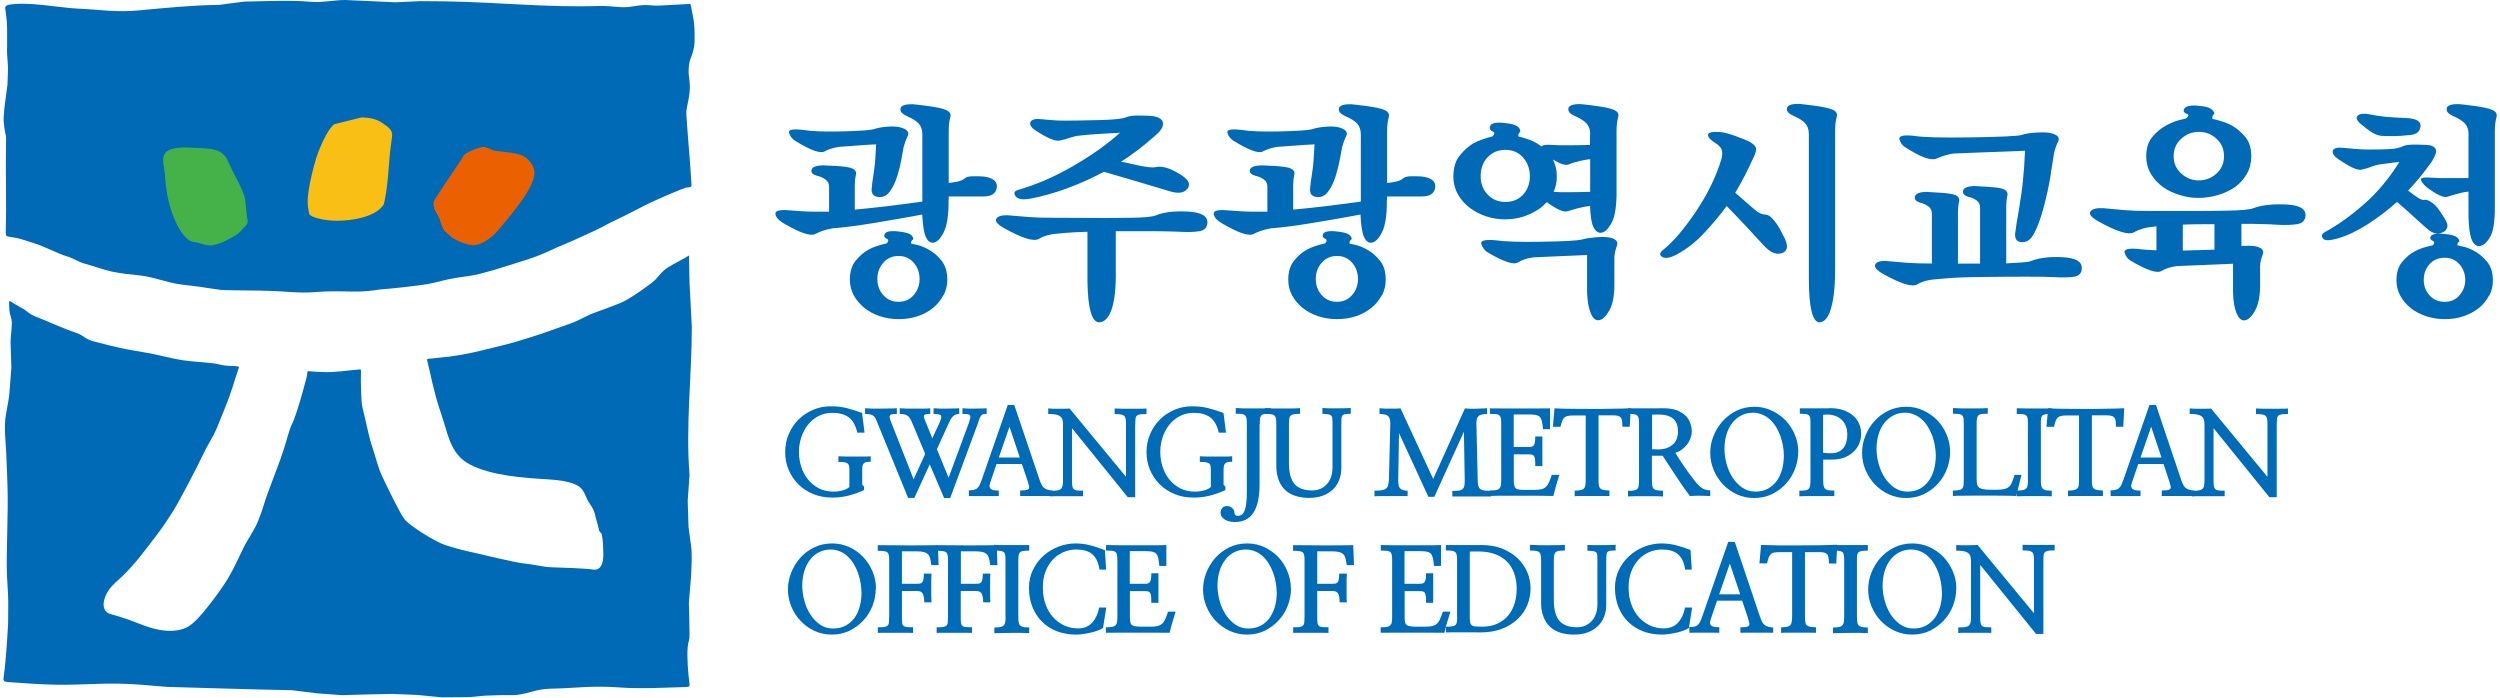
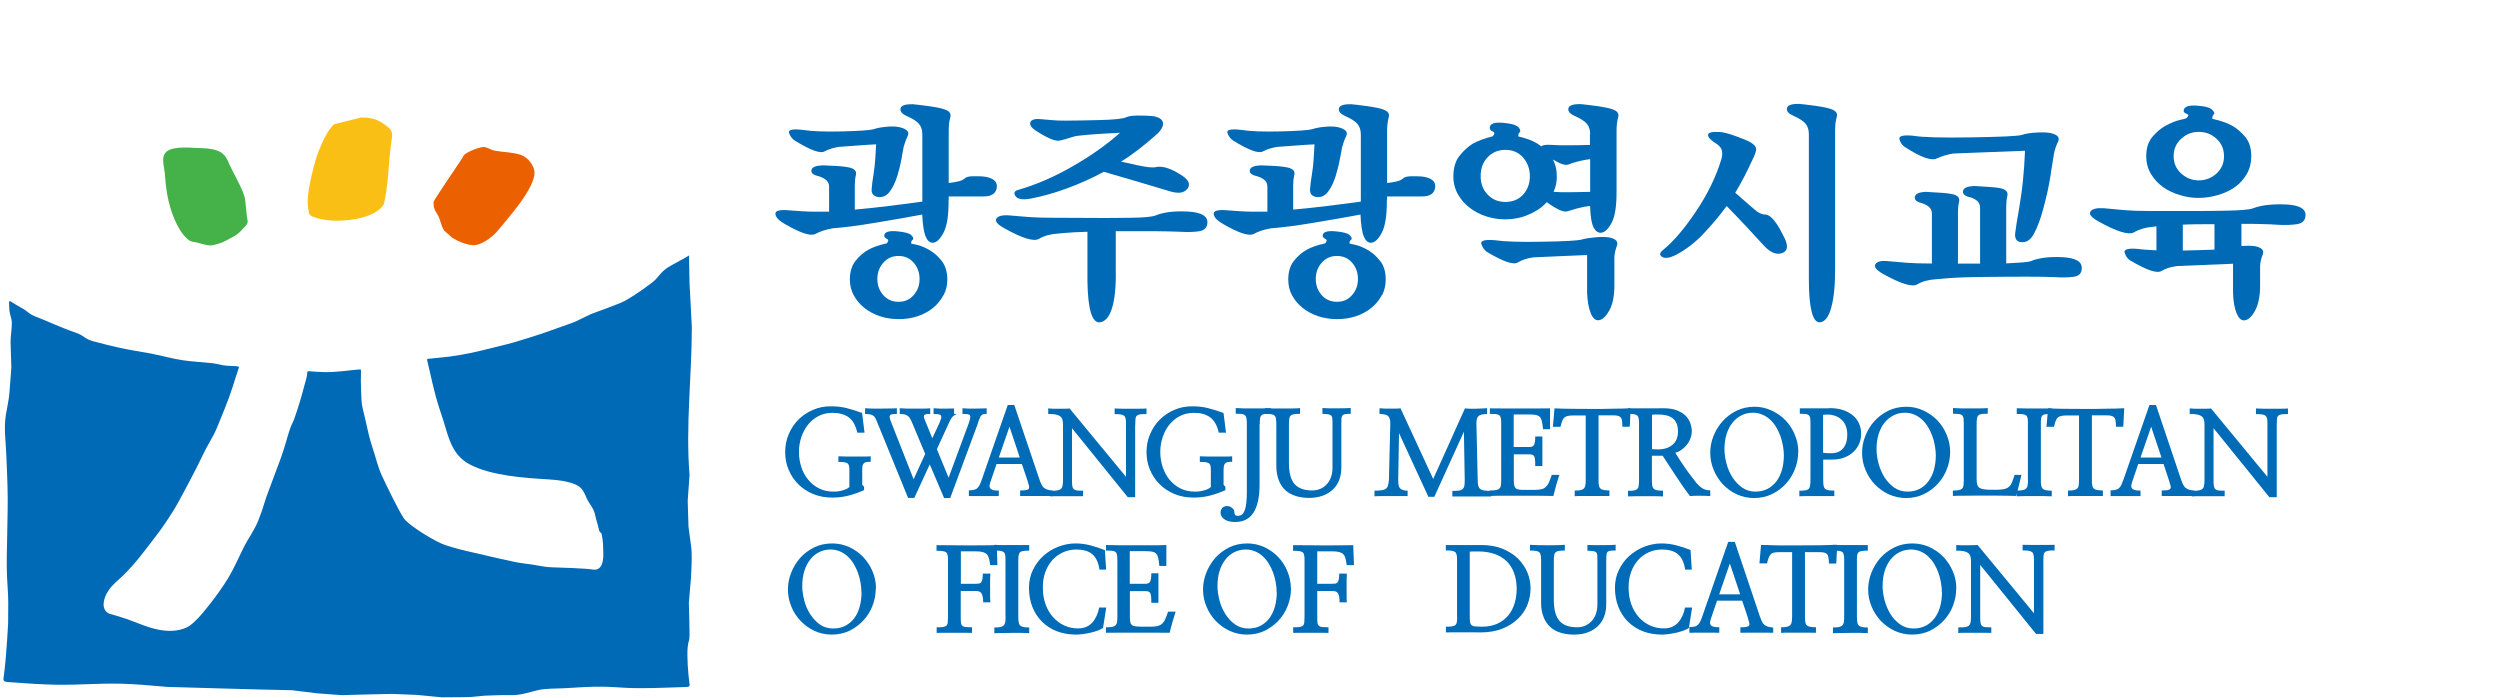
<svg xmlns="http://www.w3.org/2000/svg" width="129" height="36" viewBox="0 0 129 36" fill="none">
  <g clip-path="url(#clip0_4062_99413)">
-     <path fill-rule="evenodd" clip-rule="evenodd" d="M0.361 2.491C0.361 2.941 0.397 3.077 0.414 3.527L0.385 4.373C0.32 4.923 0.219 5.479 0.19 6.03C0.172 6.385 0.249 6.734 0.314 7.077L0.302 8.432L0.314 10.822C0.314 10.822 0.296 11.787 0.296 11.982C0.296 12.172 0.326 12.201 0.521 12.225C1.024 12.29 1.13 12.355 1.669 12.521C2.314 12.716 3.024 13.107 3.426 13.219C3.87 13.349 3.988 13.509 4.426 13.621C4.864 13.74 5.326 13.917 5.764 14.012C6.249 14.112 6.728 14.166 7.219 14.213C7.917 14.284 8.633 14.592 9.379 14.686C9.846 14.746 9.846 14.734 10.314 14.799C10.704 14.852 11.036 14.917 11.403 14.959C11.752 14.994 13.385 14.976 14.119 15.018C14.633 15.036 15.16 15.095 15.663 15.095C16.024 15.095 16.385 15.065 16.752 15.041C17.172 15.012 18.332 15.059 18.628 15.041C19.119 15.024 19.616 14.935 19.616 14.935C20 14.917 21.639 14.74 22.107 14.651C22.545 14.574 23.006 14.414 23.533 14.337C23.929 14.278 24.361 14.231 24.811 14.118C25.267 14 25.746 13.858 26.237 13.698C26.704 13.544 27.201 13.408 27.687 13.225C28.16 13.053 28.61 12.805 29.083 12.621C29.586 12.42 30.071 12.178 30.55 11.964C31.03 11.757 31.367 11.533 31.805 11.337C32.326 11.101 33.225 10.61 33.562 10.456C34.124 10.195 35.113 9.769 35.397 9.68C35.45 9.675 35.503 9.669 35.55 9.669C35.633 9.645 35.693 9.651 35.681 9.515C35.669 9.379 35.61 8.467 35.61 8.467C35.568 7.923 35.521 7.379 35.48 6.828C35.456 6.515 35.432 6.201 35.414 5.888C35.403 5.651 35.48 5.402 35.521 5.172C35.568 4.899 35.61 4.627 35.592 4.349C35.574 4 35.533 3.994 35.533 3.651C35.533 3.402 35.533 3.763 35.539 3.515C35.556 3.083 35.681 2.994 35.781 2.574C35.858 2.254 35.84 2.095 35.84 1.763C35.84 1.42 35.817 1.124 35.746 0.793C35.74 0.751 35.639 0.201 35.622 0.201L34.113 0.284C33.55 0.314 33.533 0.219 32.977 0.284C32.687 0.32 32.391 0.385 32.101 0.373C31.716 0.355 31.308 0.296 30.923 0.308C28.213 0.396 25.71 0.112 22.994 0.071L21.698 0.059L20.403 0.118L19.107 0.059L17.817 0C17.237 0 16.663 0.142 16.089 0.095C15.361 0.03 14.633 0.041 13.906 0.053L12.592 0.083L11.284 0.254C9.923 0.266 8.551 0.408 7.196 0.533C5.959 0.651 5.249 0.497 4.006 0.444C2.988 0.396 1.48 0.065 0.426 0.249C0.361 0.26 0.255 0.337 0.267 0.408C0.302 0.633 0.349 1.083 0.355 1.13C0.379 1.615 0.361 1.947 0.367 2.432C0.367 2.45 0.367 2.473 0.367 2.491H0.361Z" fill="#006AB7" />
    <path fill-rule="evenodd" clip-rule="evenodd" d="M35.687 28.497C35.681 28.385 35.675 28.272 35.657 28.154C35.616 27.829 35.568 27.503 35.527 27.178L35.485 25.846L35.58 24.509C35.373 21.965 35.698 19.42 35.698 16.87C35.698 16.817 35.58 14.621 35.58 14.621C35.58 14.621 35.556 13.544 35.556 13.373C35.556 13.201 35.574 13.154 35.509 13.207C35.444 13.266 34.734 13.627 34.432 13.817C34.332 13.882 34.154 14.042 34.071 14.142C34 14.231 33.888 14.349 33.811 14.438C33.675 14.592 32.474 15.456 32 15.639C31.509 15.829 31.148 15.971 30.728 16.119C30.278 16.272 29.858 16.55 29.438 16.692C28.953 16.858 28.426 17.059 27.965 17.213C27.491 17.367 27.03 17.515 26.568 17.651C26.059 17.799 25.397 17.947 24.882 18.077C24.136 18.266 23.379 18.397 22.616 18.462C22.574 18.462 22.237 18.503 22.089 18.515C22.024 18.521 22.036 18.568 22.042 18.592C22.237 19.414 22.403 20.255 22.669 21.065C22.74 21.284 22.811 21.497 22.882 21.716C23.16 22.633 23.343 23.497 24.255 23.971C25.361 24.55 27.059 24.663 28.272 24.734C28.87 24.769 29.308 24.846 29.639 24.977C30.065 25.142 30.13 25.402 30.29 25.746C30.391 25.971 30.633 26.225 30.698 26.533C30.764 26.84 30.823 26.971 30.917 27.373C30.941 27.485 31.024 27.462 31.047 27.568C31.125 27.9 31.119 28.219 31.13 28.497C31.142 28.876 31.107 29.485 30.556 29.385C30.284 29.331 28.905 29.284 28.474 29.272C28.03 29.261 27.556 29.124 27.053 29.077C26.586 29.036 24.905 28.616 24.438 28.515C23.929 28.408 23.444 28.278 22.988 28.13C22.48 27.971 21.113 27.124 20.852 26.764C20.592 26.408 19.923 25.006 19.71 24.556C19.491 24.083 19.385 23.58 19.207 23.053C18.994 22.414 18.888 21.74 18.716 21.083C18.639 20.787 18.651 20.474 18.633 20.172C18.616 19.84 18.616 19.503 18.627 19.172C18.627 19.136 18.627 19.059 18.592 19.059C17.923 19.113 17.272 19.231 16.598 19.195C16.55 19.195 16.083 19.172 15.917 19.154C15.882 19.154 15.858 19.184 15.858 19.207C15.852 19.42 15.769 19.663 15.716 19.858C15.562 20.444 15.391 21.036 15.184 21.61C15.089 21.87 15.059 21.858 14.965 22.124C14.835 22.503 14.704 23.047 14.479 23.669C14.308 24.136 14.113 24.657 13.905 25.207C13.586 26.024 13.651 26.047 13.326 26.864C13.118 27.379 12.781 27.823 12.556 28.284C12.29 28.828 12.059 29.349 11.787 29.805C11.468 30.337 11.13 30.781 10.835 31.166C10.355 31.781 9.953 32.225 9.627 32.379C9.172 32.586 8.669 32.586 8.178 32.491C7.527 32.367 6.929 32.053 6.302 31.864C6.16 31.823 6.018 31.781 5.882 31.734C5.787 31.704 5.657 31.686 5.574 31.633C5.219 31.408 5.32 30.894 5.592 30.479C5.805 30.148 6.142 29.905 6.349 29.698C7.018 29.042 7.456 28.426 8.036 27.675C8.361 27.255 8.657 26.811 8.965 26.32C9.237 25.888 10.231 23.994 10.468 23.474C10.675 23.018 10.982 22.58 11.19 22.083C11.479 21.379 11.775 20.681 12.006 19.959C12.107 19.639 12.207 19.32 12.314 19.006C12.332 18.959 12.343 18.965 12.314 18.929C12.284 18.894 12.136 18.888 12.065 18.888C11.947 18.888 11.829 18.876 11.71 18.87C11.456 18.858 11.207 18.764 10.953 18.74C10.45 18.686 9.941 18.663 9.45 18.592C8.947 18.521 8.249 18.331 7.758 18.237C7.266 18.148 6.687 18.059 6.201 17.953C5.716 17.84 5.308 17.746 4.835 17.616C4.32 17.474 4.373 17.32 3.876 17.154C3.237 16.941 2.237 16.485 1.917 16.367C1.468 16.207 1.491 16.089 1.059 15.858C0.917 15.781 0.769 15.693 0.604 15.586C0.556 15.556 0.468 15.468 0.468 15.639C0.468 15.811 0.491 16.053 0.491 16.059C0.509 16.249 0.604 16.426 0.61 16.622C0.616 16.971 0.545 17.314 0.545 17.657L0.586 18.971C0.586 18.971 0.485 20.278 0.485 20.284C0.456 20.645 0.361 21.042 0.302 21.408C0.19 22.077 0.302 22.817 0.326 23.485C0.355 24.207 0.391 24.923 0.397 25.645C0.397 26.047 0.397 26.444 0.385 26.84L0.361 28.16C0.343 28.864 0.337 29.562 0.391 30.266C0.408 30.533 0.426 30.799 0.426 31.065C0.426 31.432 0.426 31.793 0.42 32.154L0.367 33.03C0.361 33.178 0.272 34.385 0.19 34.929C0.166 35.095 0.148 35.178 0.432 35.195C1.284 35.255 2.071 35.32 2.923 35.331C4.195 35.349 4.923 35.255 6.201 35.278C6.586 35.284 6.965 35.308 7.349 35.337L8.633 35.444C10.775 35.503 12.923 35.574 15.065 35.615L16.355 35.775L17.639 35.87L18.929 35.834L20.225 35.805L21.515 35.858L22.799 35.982L24.095 35.971C24.414 35.971 24.74 35.911 25.065 35.894C25.515 35.87 25.965 35.864 26.414 35.87C26.864 35.87 27.284 35.728 27.716 35.621C28.154 35.515 28.627 35.539 29.071 35.515C29.811 35.474 30.539 35.414 31.278 35.438C32.024 35.462 32.231 35.509 32.977 35.509C33.426 35.509 33.876 35.503 34.32 35.485C34.385 35.485 35.053 35.462 35.397 35.45C35.639 35.444 35.586 35.337 35.574 35.255C35.509 34.793 35.438 33.864 35.485 33.391C35.527 32.988 35.58 33.13 35.58 32.728C35.58 32.296 35.556 31.521 35.545 31.095L35.657 29.787C35.675 29.355 35.704 28.917 35.687 28.485V28.497Z" fill="#006AB7" />
    <path fill-rule="evenodd" clip-rule="evenodd" d="M15.953 11.03C15.971 11.066 15.994 11.095 16.042 11.125C16.142 11.19 16.29 11.237 16.402 11.267C16.71 11.35 17.036 11.385 17.361 11.391C17.805 11.391 18.278 11.338 18.698 11.225C19.219 11.083 19.633 10.841 19.805 10.539C19.888 10.202 19.953 9.781 20 9.32C20.047 8.918 20.071 8.379 20.113 7.977C20.136 7.728 20.172 7.474 20.207 7.225C20.237 7.006 20.278 6.841 20.119 6.657C20.006 6.527 19.846 6.426 19.698 6.326C19.385 6.119 19.03 6.065 18.657 6.06C18.189 6.178 17.71 6.29 17.243 6.409C17 6.604 16.71 7.131 16.456 7.764C16.266 8.237 16.113 8.882 16.006 9.379C15.888 9.941 15.835 10.468 15.917 10.823C15.935 10.9 15.929 10.965 15.953 11.024V11.03Z" fill="#FABF14" />
    <path fill-rule="evenodd" clip-rule="evenodd" d="M9.799 12.426C9.888 12.479 10.036 12.485 10.136 12.509C10.367 12.562 10.663 12.674 10.9 12.662C11.047 12.656 11.213 12.585 11.349 12.55C11.568 12.491 11.799 12.331 12.006 12.23C12.237 12.118 12.402 11.958 12.568 11.769C12.633 11.692 12.728 11.621 12.764 11.52C12.805 11.408 12.752 11.278 12.74 11.165C12.704 10.87 12.687 10.574 12.645 10.278C12.58 9.834 12.036 8.929 11.852 8.515C11.71 8.189 11.669 8.071 11.45 7.899C11.118 7.645 10.544 7.651 10.107 7.633C9.74 7.615 8.722 7.52 8.497 7.941C8.32 8.189 8.497 8.71 8.515 9.059C8.539 9.432 8.586 9.899 8.698 10.373C8.799 10.799 8.947 11.225 9.136 11.597C9.314 11.952 9.533 12.248 9.805 12.432L9.799 12.426Z" fill="#44B149" />
    <path fill-rule="evenodd" clip-rule="evenodd" d="M22.911 11.894C23.047 12.012 23.183 12.136 23.32 12.255C23.639 12.462 24.059 12.633 24.414 12.651C24.781 12.675 25.361 12.296 25.698 11.888C25.988 11.533 26.456 11 26.852 10.45C27.26 9.876 27.598 9.29 27.58 8.888C27.568 8.545 27.231 8.107 26.882 7.994C26.456 7.852 25.965 7.852 25.527 7.775C25.343 7.74 25.195 7.627 25.006 7.586C24.858 7.55 23.97 7.84 23.887 8.089C23.887 8.124 23.456 8.752 23.053 9.349C22.716 9.858 22.39 10.343 22.373 10.426C22.349 10.823 22.527 10.959 22.633 11.178C22.745 11.414 22.74 11.616 22.917 11.888L22.911 11.894Z" fill="#EB6101" />
    <path d="M48.947 10.307C48.953 11.088 48.87 11.65 48.692 11.994C48.515 12.337 48.331 12.514 48.142 12.526C47.988 12.532 47.864 12.431 47.769 12.219C47.675 12.005 47.615 11.621 47.586 11.071C46.905 11.201 46.107 11.337 45.189 11.491C44.278 11.645 43.533 11.739 42.965 11.781C42.609 11.846 42.314 11.94 42.077 12.071C41.834 12.201 41.308 12.029 40.491 11.556C40.195 11.39 40.036 11.219 40.012 11.047C39.988 10.875 40.219 10.81 40.71 10.852C40.894 10.869 41.112 10.881 41.373 10.899C41.627 10.917 41.87 10.923 42.095 10.923C42.201 10.923 42.308 10.923 42.42 10.923C42.533 10.923 42.651 10.923 42.781 10.923V9.633C42.781 9.473 42.716 9.349 42.592 9.26C42.468 9.171 42.32 9.106 42.142 9.065C41.923 9 41.834 8.899 41.876 8.757C41.917 8.615 42.107 8.544 42.456 8.532C42.568 8.532 42.793 8.544 43.124 8.562C43.456 8.579 43.698 8.615 43.852 8.65C44.101 8.716 44.207 8.84 44.166 9.017C44.124 9.201 44.107 9.378 44.107 9.568V10.816C44.734 10.757 45.355 10.692 45.976 10.615C46.598 10.538 47.136 10.467 47.592 10.402V6.934C47.592 6.704 47.533 6.52 47.408 6.378C47.284 6.242 47.071 6.112 46.775 5.982C46.544 5.875 46.438 5.751 46.468 5.597C46.497 5.443 46.704 5.372 47.101 5.378C47.213 5.384 47.479 5.42 47.9 5.473C48.32 5.532 48.609 5.591 48.769 5.656C49 5.739 49.089 5.869 49.036 6.059C48.976 6.248 48.953 6.491 48.953 6.787V9.443C49.107 9.426 49.26 9.402 49.426 9.366C49.592 9.331 49.71 9.272 49.793 9.195C49.858 9.13 50.006 9.094 50.243 9.094C50.479 9.094 50.687 9.094 50.864 9.124C51.29 9.207 51.479 9.39 51.432 9.692C51.385 9.988 51.16 10.136 50.758 10.136H48.953V10.313L48.947 10.307ZM46.533 8.118C46.473 8.455 46.397 8.769 46.308 9.059C46.195 9.42 46.053 9.71 45.888 9.917C45.716 10.13 45.509 10.207 45.249 10.153C45.053 10.106 44.965 9.976 44.976 9.769C44.988 9.562 45.024 9.295 45.077 8.976C45.118 8.71 45.142 8.473 45.16 8.254C45.178 8.035 45.189 7.769 45.207 7.449C45 7.455 44.627 7.479 44.095 7.52C43.562 7.562 43.29 7.579 43.284 7.579C43.012 7.621 42.763 7.698 42.538 7.816C42.314 7.934 41.805 7.745 41.012 7.254C40.876 7.165 40.775 7.035 40.716 6.863C40.657 6.692 40.894 6.639 41.432 6.704C41.882 6.775 42.55 6.804 43.45 6.781C44.343 6.757 44.888 6.721 45.077 6.668C45.26 6.603 45.491 6.562 45.775 6.538C46.059 6.514 46.284 6.526 46.462 6.574C46.805 6.668 46.935 6.816 46.84 7.011C46.746 7.207 46.681 7.396 46.627 7.585C46.621 7.609 46.586 7.792 46.527 8.13L46.533 8.118ZM48.681 15.23C48.55 15.479 48.373 15.698 48.154 15.881C47.929 16.065 47.663 16.213 47.361 16.313C47.053 16.42 46.728 16.467 46.373 16.467C46.018 16.467 45.698 16.414 45.391 16.313C45.083 16.207 44.817 16.065 44.592 15.881C44.367 15.698 44.189 15.485 44.053 15.236C43.923 14.994 43.852 14.722 43.852 14.426C43.852 14.023 43.953 13.698 44.154 13.449C44.355 13.201 44.574 13.011 44.817 12.881C45.047 12.751 45.361 12.645 45.758 12.556C45.852 12.449 45.858 12.372 45.763 12.325C45.669 12.278 45.627 12.224 45.627 12.171C45.627 11.976 45.84 11.899 46.272 11.934C46.704 11.97 46.959 12.047 47.047 12.159C47.136 12.266 47.154 12.331 47.095 12.372C47.036 12.408 47.012 12.473 47.012 12.562C47.012 12.568 47.112 12.591 47.308 12.633C47.503 12.674 47.716 12.763 47.953 12.899C48.184 13.029 48.397 13.213 48.592 13.461C48.781 13.704 48.882 14.029 48.882 14.431C48.882 14.722 48.817 14.988 48.687 15.236L48.681 15.23ZM45.58 13.556C45.373 13.787 45.272 14.071 45.272 14.396C45.272 14.722 45.373 14.994 45.574 15.224C45.775 15.455 46.041 15.573 46.367 15.573C46.692 15.573 46.947 15.455 47.148 15.224C47.349 14.994 47.45 14.716 47.45 14.396C47.45 14.076 47.349 13.787 47.148 13.556C46.947 13.325 46.687 13.207 46.367 13.207C46.047 13.207 45.781 13.325 45.58 13.556Z" fill="#006AB7" />
    <path d="M54.971 12.018C54.728 12.041 54.604 12.053 54.586 12.053C54.201 12.077 53.876 12.166 53.61 12.325C53.343 12.479 52.746 12.296 51.817 11.775C51.456 11.574 51.325 11.408 51.42 11.272C51.515 11.136 51.752 11.083 52.118 11.118C52.456 11.148 52.787 11.178 53.118 11.201C53.45 11.225 53.87 11.237 54.391 11.237L56.87 11.248C57.142 11.248 57.627 11.248 58.32 11.237C59.012 11.231 59.45 11.189 59.627 11.118C60.036 10.947 60.592 10.882 61.29 10.917C61.988 10.953 62.325 11.148 62.302 11.503C62.284 11.752 62.142 11.893 61.864 11.935C61.586 11.976 61.261 11.982 60.882 11.959C60.497 11.941 60.047 11.935 59.539 11.929C59.03 11.929 58.373 11.929 57.574 11.929V13.899C57.592 14.787 57.521 15.461 57.373 15.923C57.225 16.379 57.012 16.615 56.728 16.633C56.539 16.639 56.385 16.467 56.284 16.112C56.178 15.757 56.124 15.225 56.112 14.521V11.959C55.592 11.976 55.213 11.994 54.971 12.018ZM61.249 9.757C61.089 9.964 60.799 10 60.361 9.87C60.053 9.775 59.539 9.621 58.817 9.408C58.089 9.195 57.474 9.012 56.959 8.864C56.367 9.183 55.74 9.467 55.083 9.71C54.426 9.953 53.799 10.13 53.207 10.243C52.781 10.325 52.515 10.284 52.403 10.124C52.29 9.964 52.337 9.858 52.533 9.799C53.462 9.533 54.408 9.124 55.361 8.574C56.314 8.024 57.124 7.45 57.793 6.852C57.432 6.87 57.041 6.888 56.621 6.917C56.201 6.947 55.905 6.97 55.74 6.994C55.604 7 55.485 7.024 55.391 7.053C55.296 7.083 55.243 7.101 55.231 7.101C55.077 7.154 54.894 7.207 54.681 7.254C54.462 7.302 54.059 7.136 53.462 6.751C53.207 6.586 53.112 6.432 53.172 6.296C53.237 6.16 53.438 6.112 53.775 6.154C53.864 6.16 54.018 6.177 54.237 6.195C54.456 6.219 54.698 6.225 54.965 6.225C55.414 6.225 56.012 6.213 56.758 6.195C57.503 6.177 57.959 6.124 58.118 6.047C58.249 5.982 58.515 5.953 58.923 5.964C59.331 5.97 59.574 5.994 59.645 6.024C59.9 6.095 60.024 6.225 60.012 6.414C60 6.604 59.84 6.817 59.539 7.059C59.284 7.284 59.012 7.509 58.728 7.728C58.444 7.947 58.148 8.154 57.846 8.337C58.148 8.408 58.432 8.473 58.692 8.527C58.953 8.58 59.148 8.615 59.278 8.627C59.462 8.645 59.598 8.639 59.687 8.615C59.775 8.592 59.917 8.598 60.118 8.639C60.32 8.692 60.509 8.775 60.692 8.876C60.87 8.976 61.024 9.071 61.142 9.172C61.373 9.367 61.414 9.562 61.255 9.769L61.249 9.757Z" fill="#006AB7" />
    <path d="M71.562 10.307C71.568 11.088 71.485 11.65 71.308 11.994C71.13 12.337 70.947 12.514 70.752 12.526C70.598 12.532 70.474 12.431 70.379 12.219C70.284 12.005 70.225 11.621 70.201 11.071C69.521 11.201 68.722 11.337 67.805 11.491C66.888 11.645 66.148 11.739 65.58 11.781C65.225 11.846 64.929 11.94 64.692 12.071C64.45 12.201 63.923 12.029 63.107 11.556C62.811 11.39 62.651 11.219 62.627 11.047C62.604 10.875 62.834 10.81 63.326 10.852C63.509 10.869 63.734 10.881 63.988 10.899C64.243 10.917 64.485 10.923 64.71 10.923C64.817 10.923 64.923 10.923 65.036 10.923C65.148 10.923 65.266 10.923 65.397 10.923V9.633C65.397 9.473 65.337 9.349 65.213 9.26C65.089 9.171 64.941 9.106 64.763 9.065C64.544 9 64.456 8.899 64.497 8.757C64.539 8.615 64.728 8.544 65.077 8.532C65.189 8.532 65.414 8.544 65.746 8.562C66.077 8.579 66.32 8.615 66.474 8.65C66.722 8.716 66.829 8.84 66.787 9.017C66.746 9.201 66.728 9.378 66.728 9.568V10.816C67.355 10.757 67.977 10.692 68.598 10.615C69.219 10.538 69.758 10.467 70.219 10.402V6.934C70.219 6.704 70.154 6.52 70.03 6.378C69.906 6.242 69.692 6.112 69.397 5.982C69.166 5.875 69.059 5.751 69.089 5.597C69.118 5.443 69.326 5.372 69.722 5.378C69.835 5.384 70.101 5.42 70.521 5.473C70.941 5.532 71.231 5.591 71.391 5.656C71.621 5.739 71.71 5.869 71.657 6.059C71.604 6.248 71.574 6.491 71.574 6.787V9.443C71.728 9.426 71.882 9.402 72.047 9.366C72.213 9.331 72.332 9.272 72.414 9.195C72.48 9.13 72.627 9.094 72.864 9.094C73.101 9.094 73.308 9.094 73.485 9.124C73.911 9.207 74.101 9.39 74.053 9.692C74.006 9.988 73.781 10.136 73.379 10.136H71.574V10.313L71.562 10.307ZM69.154 8.118C69.095 8.455 69.018 8.769 68.929 9.059C68.817 9.42 68.675 9.71 68.509 9.917C68.337 10.13 68.13 10.207 67.87 10.153C67.675 10.106 67.586 9.976 67.598 9.769C67.61 9.562 67.645 9.295 67.698 8.976C67.74 8.71 67.769 8.473 67.781 8.254C67.799 8.035 67.811 7.769 67.829 7.449C67.621 7.455 67.249 7.479 66.716 7.52C66.184 7.562 65.911 7.579 65.906 7.579C65.633 7.621 65.385 7.698 65.16 7.816C64.935 7.934 64.426 7.745 63.633 7.254C63.497 7.165 63.397 7.035 63.337 6.863C63.278 6.692 63.515 6.639 64.053 6.704C64.503 6.775 65.172 6.804 66.071 6.781C66.965 6.757 67.509 6.721 67.704 6.668C67.888 6.603 68.118 6.562 68.403 6.538C68.681 6.514 68.911 6.526 69.089 6.574C69.432 6.668 69.562 6.816 69.468 7.011C69.373 7.207 69.308 7.396 69.255 7.585C69.249 7.609 69.213 7.792 69.154 8.13V8.118ZM71.302 15.23C71.172 15.479 70.994 15.698 70.769 15.881C70.544 16.065 70.278 16.213 69.977 16.313C69.669 16.42 69.343 16.467 68.988 16.467C68.633 16.467 68.314 16.414 68.006 16.313C67.698 16.207 67.432 16.065 67.207 15.881C66.982 15.698 66.805 15.485 66.669 15.236C66.539 14.994 66.474 14.722 66.474 14.426C66.474 14.023 66.574 13.698 66.775 13.449C66.977 13.201 67.195 13.011 67.438 12.881C67.669 12.751 67.982 12.645 68.379 12.556C68.474 12.449 68.48 12.372 68.385 12.325C68.29 12.278 68.249 12.224 68.249 12.171C68.249 11.976 68.462 11.899 68.894 11.934C69.326 11.97 69.58 12.047 69.669 12.159C69.758 12.266 69.775 12.331 69.716 12.372C69.657 12.408 69.633 12.473 69.633 12.562C69.633 12.568 69.734 12.591 69.929 12.633C70.124 12.674 70.343 12.763 70.574 12.899C70.805 13.029 71.018 13.213 71.213 13.461C71.408 13.704 71.503 14.029 71.503 14.431C71.503 14.722 71.438 14.988 71.314 15.236L71.302 15.23ZM68.201 13.556C67.994 13.787 67.894 14.071 67.894 14.396C67.894 14.722 67.994 14.994 68.195 15.224C68.397 15.455 68.663 15.573 68.988 15.573C69.314 15.573 69.568 15.455 69.769 15.224C69.971 14.994 70.071 14.716 70.071 14.396C70.071 14.076 69.971 13.787 69.769 13.556C69.568 13.325 69.308 13.207 68.988 13.207C68.669 13.207 68.403 13.325 68.201 13.556Z" fill="#006AB7" />
    <path d="M82.053 6.929C82.053 6.698 81.994 6.514 81.87 6.372C81.746 6.236 81.533 6.106 81.237 5.976C81.006 5.869 80.9 5.745 80.929 5.591C80.959 5.438 81.166 5.366 81.562 5.372C81.675 5.378 81.941 5.414 82.361 5.467C82.781 5.526 83.071 5.585 83.231 5.651C83.462 5.733 83.55 5.864 83.497 6.053C83.438 6.242 83.414 6.485 83.414 6.781V9.834C83.42 10.609 83.337 11.165 83.16 11.497C82.982 11.828 82.799 12 82.604 12.011C82.45 12.017 82.326 11.923 82.225 11.727C82.124 11.532 82.065 11.165 82.047 10.627C82 10.639 81.971 10.639 81.953 10.639C81.817 10.656 81.686 10.68 81.568 10.71C81.45 10.739 81.385 10.757 81.373 10.757C81.219 10.798 81.053 10.846 80.87 10.905C80.686 10.964 80.331 10.804 79.811 10.432C79.68 10.574 79.538 10.704 79.373 10.81C79.207 10.917 79.036 11.011 78.852 11.082C78.669 11.165 78.473 11.225 78.272 11.26C78.071 11.301 77.87 11.319 77.669 11.319C77.349 11.319 77.03 11.272 76.71 11.171C76.391 11.071 76.107 10.923 75.852 10.733C75.604 10.55 75.397 10.319 75.237 10.041C75.077 9.763 74.994 9.455 74.994 9.106C74.994 8.656 75.101 8.301 75.314 8.035C75.527 7.769 75.757 7.562 76.006 7.408C76.26 7.266 76.598 7.142 77.018 7.035C77.13 6.917 77.136 6.834 77.03 6.787C76.923 6.745 76.87 6.68 76.87 6.603C76.87 6.384 77.101 6.295 77.562 6.337C78.024 6.378 78.296 6.467 78.385 6.603C78.456 6.71 78.468 6.781 78.414 6.828C78.361 6.869 78.337 6.94 78.349 7.041C78.491 7.071 78.621 7.112 78.734 7.148C78.846 7.177 78.976 7.23 79.118 7.295C79.26 7.361 79.402 7.449 79.538 7.556C79.568 7.514 79.633 7.491 79.728 7.479C79.823 7.467 79.953 7.467 80.118 7.479C80.337 7.497 80.627 7.503 80.994 7.497C81.361 7.497 81.71 7.485 82.041 7.479V6.917L82.053 6.929ZM78.592 8.13C78.361 7.864 78.053 7.733 77.68 7.733C77.308 7.733 77.006 7.858 76.763 8.112C76.521 8.366 76.402 8.692 76.402 9.094C76.402 9.473 76.521 9.787 76.763 10.041C77.006 10.296 77.308 10.42 77.68 10.42C78.053 10.42 78.361 10.296 78.592 10.041C78.823 9.787 78.941 9.473 78.941 9.094C78.941 8.716 78.823 8.396 78.592 8.13ZM83.041 16.012C82.864 16.343 82.675 16.514 82.473 16.526C82.314 16.532 82.178 16.408 82.077 16.148C81.971 15.887 81.911 15.538 81.894 15.094V13.159C81.669 13.171 81.154 13.189 80.355 13.225C79.55 13.26 79.148 13.278 79.142 13.278C78.811 13.319 78.538 13.408 78.32 13.544C78.101 13.68 77.568 13.503 76.728 13C76.598 12.911 76.503 12.775 76.438 12.597C76.373 12.42 76.609 12.349 77.148 12.396C77.621 12.467 78.438 12.497 79.592 12.473C80.746 12.455 81.42 12.414 81.615 12.361C81.823 12.301 82.071 12.266 82.349 12.242C82.627 12.219 82.864 12.225 83.047 12.254C83.385 12.325 83.509 12.467 83.432 12.68C83.355 12.893 83.308 13.088 83.302 13.278V14.662C83.308 15.23 83.225 15.68 83.047 16.012H83.041ZM82.053 8.213C82.024 8.224 81.988 8.224 81.959 8.224C81.823 8.242 81.692 8.266 81.574 8.295C81.456 8.325 81.391 8.343 81.379 8.343C81.243 8.372 81.095 8.426 80.941 8.485C80.787 8.55 80.515 8.467 80.13 8.23C80.195 8.349 80.243 8.485 80.278 8.627C80.314 8.769 80.331 8.935 80.331 9.106C80.331 9.248 80.32 9.39 80.29 9.52C80.26 9.651 80.219 9.781 80.166 9.899C80.391 9.917 80.68 9.923 81.03 9.917C81.385 9.917 81.722 9.905 82.053 9.899V8.201V8.213Z" fill="#006AB7" />
    <path d="M91.935 13.065C91.645 13.159 91.337 13.023 91 12.656C90.793 12.426 90.485 12.094 90.083 11.662C89.68 11.236 89.355 10.893 89.095 10.633C88.751 11.106 88.355 11.574 87.917 12.041C87.479 12.509 87.006 12.87 86.509 13.136C86.166 13.313 85.917 13.355 85.763 13.254C85.609 13.159 85.633 13.035 85.834 12.881C86.355 12.455 86.917 11.799 87.515 10.905C88.112 10.018 88.55 9.118 88.823 8.213C88.876 8.029 88.882 7.87 88.84 7.733C88.793 7.597 88.68 7.479 88.497 7.373C88.249 7.213 88.13 7.077 88.136 6.958C88.142 6.84 88.326 6.793 88.692 6.81C88.876 6.81 89.154 6.875 89.515 7.006C89.882 7.136 90.148 7.248 90.326 7.343C90.538 7.473 90.633 7.597 90.615 7.728C90.598 7.858 90.544 8.012 90.45 8.195C90.314 8.491 90.172 8.787 90.024 9.077C89.876 9.367 89.71 9.662 89.538 9.946C89.769 10.148 90 10.349 90.231 10.55C90.462 10.751 90.615 10.881 90.692 10.935C90.834 11.023 90.965 11.071 91.083 11.071C91.201 11.071 91.314 11.136 91.426 11.248C91.586 11.408 91.728 11.609 91.858 11.852C91.988 12.094 92.065 12.248 92.101 12.319C92.284 12.722 92.231 12.97 91.941 13.065H91.935ZM94.497 15.858C94.361 16.361 94.16 16.615 93.899 16.633C93.716 16.639 93.574 16.455 93.479 16.077C93.385 15.698 93.337 15.142 93.337 14.402V6.917C93.337 6.686 93.272 6.503 93.148 6.361C93.024 6.225 92.811 6.094 92.515 5.964C92.284 5.858 92.177 5.733 92.207 5.58C92.237 5.426 92.444 5.355 92.84 5.361C92.953 5.367 93.219 5.402 93.639 5.455C94.059 5.515 94.349 5.574 94.509 5.639C94.74 5.722 94.828 5.852 94.775 6.041C94.716 6.231 94.692 6.473 94.692 6.769V13.733C94.698 14.639 94.639 15.343 94.497 15.846V15.858Z" fill="#006AB7" />
    <path d="M102.172 10.715C102.172 10.556 102.112 10.431 101.994 10.342C101.876 10.254 101.734 10.189 101.556 10.153C101.349 10.088 101.26 9.982 101.296 9.84C101.331 9.692 101.521 9.615 101.858 9.597C101.97 9.603 102.195 9.621 102.538 9.638C102.882 9.656 103.124 9.686 103.278 9.727C103.521 9.792 103.621 9.916 103.58 10.1C103.538 10.283 103.521 10.467 103.521 10.656V13.591C103.822 13.573 104.095 13.561 104.325 13.544C104.556 13.526 104.716 13.502 104.793 13.473C105.195 13.307 105.74 13.236 106.426 13.271C107.112 13.307 107.444 13.502 107.42 13.857C107.414 14.106 107.272 14.248 106.994 14.283C106.716 14.319 106.396 14.325 106.024 14.301C105.633 14.283 105.172 14.277 104.639 14.277C104.106 14.277 103.414 14.277 102.556 14.289C101.627 14.295 100.953 14.319 100.544 14.354C100.13 14.39 99.917 14.408 99.899 14.408C99.515 14.431 99.189 14.52 98.929 14.674C98.669 14.828 98.083 14.644 97.166 14.135C96.817 13.934 96.68 13.763 96.775 13.627C96.87 13.485 97.095 13.437 97.456 13.479C97.787 13.508 98.106 13.538 98.426 13.561C98.746 13.585 99.16 13.597 99.674 13.597H99.686V11.023C99.686 10.863 99.627 10.739 99.503 10.65C99.385 10.561 99.237 10.496 99.071 10.455C98.864 10.39 98.775 10.289 98.811 10.141C98.846 9.999 99.03 9.916 99.355 9.899C99.473 9.905 99.704 9.922 100.047 9.94C100.391 9.958 100.633 9.993 100.787 10.029C101.03 10.094 101.13 10.218 101.089 10.402C101.047 10.585 101.03 10.768 101.03 10.958V13.603H102.172V10.715ZM105.828 8.946C105.728 9.585 105.592 10.194 105.432 10.774C105.296 11.289 105.136 11.715 104.953 12.058C104.769 12.402 104.527 12.544 104.231 12.485C104.041 12.443 103.959 12.295 103.982 12.041C104.012 11.78 104.083 11.337 104.195 10.703C104.272 10.224 104.343 9.757 104.385 9.307C104.432 8.857 104.467 8.348 104.491 7.78C104.231 7.786 103.556 7.816 102.456 7.857C101.355 7.899 100.805 7.922 100.793 7.922C100.491 7.97 100.195 8.058 99.923 8.183C99.645 8.307 99.106 8.112 98.308 7.597C98.16 7.508 98.065 7.372 98.012 7.195C97.959 7.017 98.195 6.952 98.728 7.005C99.201 7.088 100.201 7.112 101.728 7.088C103.254 7.064 104.118 7.023 104.32 6.964C104.503 6.899 104.757 6.857 105.071 6.84C105.391 6.822 105.639 6.828 105.822 6.869C106.177 6.952 106.302 7.1 106.195 7.313C106.089 7.532 106.024 7.733 105.988 7.916C105.982 7.958 105.923 8.295 105.822 8.94L105.828 8.946Z" fill="#006AB7" />
    <path d="M111.077 11.704C110.71 11.734 110.385 11.828 110.113 11.988C109.84 12.142 109.225 11.953 108.261 11.414C107.905 11.213 107.775 11.047 107.87 10.911C107.965 10.775 108.195 10.722 108.562 10.745C108.905 10.775 109.249 10.811 109.592 10.84C109.935 10.87 110.361 10.887 110.876 10.887H113.426C113.698 10.887 114.195 10.887 114.911 10.87C115.627 10.858 116.083 10.816 116.266 10.745C116.681 10.586 117.243 10.521 117.947 10.55C118.651 10.58 118.988 10.775 118.965 11.13C118.947 11.379 118.799 11.527 118.521 11.568C118.237 11.609 117.911 11.621 117.533 11.598C117.284 11.58 117.012 11.568 116.71 11.562C116.408 11.55 116.059 11.55 115.657 11.55V12.692C115.793 12.686 115.923 12.68 116.042 12.68C116.16 12.68 116.272 12.692 116.367 12.704C116.71 12.775 116.84 12.917 116.758 13.13C116.675 13.343 116.627 13.538 116.621 13.728V14.669C116.627 15.237 116.545 15.686 116.367 16.018C116.19 16.349 116 16.521 115.799 16.532C115.639 16.538 115.509 16.414 115.403 16.154C115.296 15.893 115.237 15.544 115.225 15.101V13.609C115 13.615 114.468 13.639 113.621 13.675C112.775 13.71 112.349 13.728 112.337 13.728C112.018 13.769 111.746 13.852 111.521 13.988C111.296 14.118 110.763 13.941 109.917 13.438C109.787 13.355 109.692 13.225 109.633 13.047C109.574 12.864 109.811 12.799 110.337 12.846C110.45 12.864 110.586 12.876 110.746 12.887C110.905 12.899 111.083 12.911 111.272 12.917V11.68C111.207 11.686 111.142 11.698 111.083 11.704H111.077ZM115.935 8.976C115.781 9.243 115.58 9.473 115.32 9.657C115.065 9.834 114.769 9.97 114.444 10.065C114.113 10.16 113.781 10.213 113.444 10.213C113.107 10.213 112.805 10.166 112.479 10.065C112.16 9.97 111.87 9.834 111.616 9.657C111.361 9.473 111.154 9.248 110.988 8.976C110.829 8.71 110.746 8.402 110.746 8.059C110.746 7.639 110.852 7.308 111.071 7.053C111.29 6.799 111.521 6.603 111.781 6.467C112.042 6.331 112.272 6.237 112.485 6.189C112.698 6.142 112.805 6.112 112.805 6.106C112.941 5.994 112.953 5.917 112.84 5.876C112.728 5.834 112.675 5.781 112.675 5.722C112.681 5.515 112.911 5.42 113.355 5.45C113.799 5.479 114.077 5.562 114.178 5.698C114.266 5.805 114.284 5.87 114.231 5.905C114.178 5.941 114.154 6.018 114.154 6.13C114.58 6.225 114.917 6.343 115.166 6.479C115.414 6.615 115.639 6.811 115.852 7.059C116.059 7.308 116.166 7.639 116.166 8.059C116.166 8.402 116.089 8.71 115.935 8.976ZM114.373 7.16C114.119 6.923 113.811 6.805 113.456 6.805C113.101 6.805 112.811 6.923 112.55 7.16C112.29 7.396 112.16 7.692 112.16 8.059C112.16 8.426 112.29 8.716 112.55 8.953C112.811 9.189 113.113 9.308 113.456 9.308C113.799 9.308 114.113 9.189 114.373 8.953C114.633 8.716 114.758 8.42 114.758 8.059C114.758 7.698 114.633 7.396 114.373 7.16ZM113.876 11.568C113.633 11.568 113.414 11.568 113.207 11.574C113 11.574 112.811 11.586 112.633 11.592V12.929C112.941 12.923 113.231 12.911 113.515 12.905C113.799 12.899 114.053 12.887 114.266 12.882V11.568H113.87H113.876Z" fill="#006AB7" />
-     <path d="M126.047 11.982C125.811 12.124 125.538 12.065 125.237 11.798C125.13 11.71 124.917 11.514 124.58 11.213C124.249 10.905 123.947 10.645 123.686 10.42C123.219 10.84 122.716 11.219 122.178 11.568C121.633 11.917 121.112 12.165 120.615 12.307C120.189 12.426 119.941 12.426 119.858 12.296C119.775 12.165 119.811 12.065 119.953 11.982C120.627 11.615 121.308 11.13 121.994 10.526C122.68 9.923 123.284 9.201 123.805 8.361C123.586 8.378 123.426 8.396 123.32 8.414C123.213 8.432 123.083 8.449 122.929 8.467C122.811 8.473 122.698 8.497 122.598 8.526C122.497 8.556 122.444 8.574 122.438 8.574C122.243 8.656 122.047 8.716 121.846 8.757C121.645 8.798 121.254 8.621 120.68 8.23C120.432 8.065 120.331 7.911 120.373 7.775C120.42 7.639 120.615 7.591 120.97 7.633C121.059 7.639 121.231 7.656 121.485 7.68C121.74 7.704 121.988 7.716 122.237 7.716C122.686 7.716 123.047 7.71 123.325 7.692C123.604 7.674 123.822 7.627 123.994 7.544C124.124 7.479 124.379 7.449 124.763 7.461C125.148 7.467 125.373 7.485 125.438 7.509C125.669 7.591 125.751 7.733 125.68 7.935C125.609 8.142 125.491 8.343 125.32 8.556C125.142 8.804 124.964 9.035 124.781 9.248C124.604 9.461 124.426 9.656 124.26 9.834C124.349 9.905 124.444 9.976 124.544 10.053C124.645 10.124 124.734 10.183 124.817 10.236C124.953 10.307 125.053 10.337 125.118 10.313C125.183 10.296 125.278 10.325 125.408 10.402C125.592 10.508 125.757 10.674 125.911 10.911C126.065 11.148 126.166 11.307 126.213 11.396C126.349 11.645 126.302 11.84 126.065 11.988L126.047 11.982ZM123.515 7.023C123.302 7.023 123.089 7.023 122.888 7.011C122.734 6.994 122.574 6.94 122.408 6.84C122.243 6.739 122.035 6.585 121.793 6.378C121.592 6.195 121.55 6.053 121.669 5.958C121.787 5.864 121.982 5.84 122.254 5.899C122.586 5.964 122.87 6.006 123.118 6.029C123.367 6.053 123.704 6.071 124.118 6.088C124.675 6.106 124.935 6.254 124.899 6.532C124.864 6.816 124.657 6.964 124.26 6.976C123.982 7.006 123.734 7.023 123.515 7.023ZM128.432 15.254C128.308 15.497 128.136 15.71 127.911 15.893C127.686 16.071 127.426 16.213 127.13 16.313C126.834 16.42 126.509 16.467 126.154 16.467C125.799 16.467 125.485 16.414 125.178 16.313C124.87 16.207 124.609 16.071 124.385 15.893C124.16 15.71 123.982 15.497 123.852 15.254C123.722 15.011 123.657 14.751 123.657 14.473C123.657 14.071 123.751 13.751 123.953 13.514C124.148 13.278 124.361 13.094 124.598 12.97C124.828 12.84 125.142 12.739 125.533 12.656C125.627 12.55 125.633 12.479 125.538 12.432C125.444 12.39 125.402 12.337 125.402 12.284C125.402 12.106 125.615 12.035 126.047 12.065C126.473 12.094 126.734 12.171 126.822 12.284C126.911 12.384 126.929 12.455 126.876 12.479C126.822 12.508 126.799 12.568 126.799 12.65C126.799 12.656 126.893 12.686 127.089 12.722C127.278 12.763 127.491 12.846 127.716 12.976C127.947 13.106 128.16 13.29 128.349 13.526C128.538 13.763 128.633 14.077 128.633 14.473C128.633 14.751 128.574 15.017 128.45 15.254H128.432ZM127.379 6.929C127.379 6.698 127.314 6.514 127.189 6.372C127.065 6.236 126.852 6.106 126.556 5.976C126.325 5.869 126.219 5.745 126.249 5.591C126.278 5.438 126.485 5.366 126.882 5.372C126.994 5.378 127.26 5.414 127.68 5.467C128.101 5.526 128.391 5.585 128.55 5.651C128.781 5.733 128.87 5.864 128.817 6.053C128.763 6.242 128.734 6.485 128.734 6.781V10.645C128.74 11.42 128.657 11.958 128.479 12.248C128.302 12.538 128.118 12.692 127.923 12.698C127.763 12.704 127.633 12.591 127.538 12.361C127.444 12.13 127.385 11.722 127.373 11.136V9.887C127.219 9.905 127.107 9.923 127.035 9.94C126.964 9.958 126.882 9.982 126.793 10.005C126.639 10.047 126.467 10.094 126.284 10.153C126.095 10.213 125.74 10.053 125.219 9.662C125.106 9.574 125.012 9.461 124.929 9.319C124.852 9.177 125.053 9.13 125.544 9.171C125.751 9.189 126.03 9.195 126.373 9.189C126.716 9.189 127.053 9.189 127.373 9.189V6.929H127.379ZM125.361 13.633C125.166 13.852 125.065 14.124 125.065 14.443C125.065 14.763 125.166 15.011 125.361 15.236C125.556 15.461 125.822 15.574 126.148 15.574C126.473 15.574 126.716 15.461 126.911 15.236C127.106 15.011 127.207 14.745 127.207 14.443C127.207 14.142 127.106 13.864 126.911 13.639C126.716 13.414 126.462 13.301 126.148 13.301C125.817 13.301 125.556 13.414 125.361 13.633Z" fill="#006AB7" />
    <path d="M44.485 21.326L44.61 22.326H44.237C44.154 21.953 44.006 21.693 43.793 21.533C43.58 21.379 43.302 21.302 42.959 21.302C42.681 21.302 42.438 21.361 42.225 21.474C42.012 21.586 41.828 21.74 41.681 21.929C41.533 22.119 41.42 22.338 41.343 22.574C41.266 22.817 41.225 23.059 41.225 23.314C41.225 23.58 41.266 23.841 41.343 24.083C41.42 24.332 41.539 24.551 41.692 24.74C41.846 24.929 42.03 25.083 42.249 25.196C42.468 25.308 42.716 25.367 42.994 25.367C43.124 25.367 43.243 25.361 43.337 25.338C43.432 25.32 43.515 25.296 43.58 25.273C43.645 25.249 43.698 25.225 43.74 25.196C43.781 25.172 43.811 25.148 43.828 25.131V24.243C43.828 24.148 43.823 24.071 43.805 24.018C43.787 23.965 43.758 23.923 43.716 23.9C43.675 23.876 43.615 23.858 43.544 23.846C43.468 23.841 43.373 23.835 43.261 23.835V23.545C43.379 23.545 43.515 23.551 43.663 23.557C43.811 23.557 43.959 23.557 44.112 23.557C44.266 23.557 44.414 23.557 44.556 23.557C44.698 23.557 44.823 23.557 44.929 23.545V23.829C44.846 23.829 44.775 23.829 44.722 23.841C44.669 23.846 44.621 23.864 44.586 23.894C44.55 23.923 44.527 23.965 44.509 24.018C44.497 24.071 44.491 24.148 44.491 24.243V25.018L44.586 25.113V25.29C44.296 25.421 44.018 25.515 43.758 25.58C43.497 25.645 43.225 25.675 42.947 25.675C42.586 25.675 42.261 25.616 41.959 25.491C41.657 25.367 41.403 25.196 41.189 24.983C40.976 24.77 40.811 24.521 40.692 24.237C40.574 23.953 40.515 23.657 40.515 23.338C40.515 23 40.574 22.693 40.698 22.403C40.823 22.113 40.988 21.864 41.201 21.651C41.414 21.438 41.663 21.273 41.953 21.148C42.237 21.024 42.544 20.965 42.87 20.965C43.166 20.965 43.438 20.994 43.692 21.059C43.947 21.125 44.213 21.207 44.485 21.308V21.326Z" fill="#006BB6" />
-     <path d="M47.976 23.959L47.178 25.693H46.858L45.278 21.823C45.243 21.734 45.207 21.663 45.184 21.604C45.154 21.545 45.118 21.497 45.077 21.462C45.036 21.426 44.976 21.403 44.911 21.385C44.84 21.367 44.752 21.361 44.639 21.361V21.065C44.722 21.071 44.84 21.077 44.994 21.083C45.148 21.083 45.302 21.083 45.468 21.083C45.633 21.083 45.787 21.083 45.941 21.077C46.089 21.077 46.201 21.071 46.278 21.065V21.361C46.178 21.361 46.101 21.361 46.041 21.373C45.982 21.379 45.947 21.403 45.923 21.432C45.905 21.462 45.9 21.503 45.911 21.562C45.923 21.616 45.947 21.693 45.982 21.781L47.142 24.728L47.74 23.421L47.077 21.841C47.041 21.752 47.006 21.675 46.971 21.616C46.935 21.551 46.894 21.503 46.852 21.468C46.805 21.432 46.752 21.403 46.681 21.385C46.615 21.367 46.527 21.361 46.426 21.361V21.065C46.515 21.071 46.633 21.077 46.781 21.083C46.929 21.083 47.083 21.083 47.243 21.083C47.403 21.083 47.55 21.083 47.687 21.083C47.823 21.083 47.929 21.077 48 21.065V21.361C47.905 21.361 47.834 21.361 47.787 21.373C47.74 21.379 47.704 21.403 47.687 21.432C47.669 21.462 47.669 21.503 47.687 21.562C47.698 21.622 47.728 21.699 47.775 21.799L48.107 22.616L48.474 21.829C48.515 21.728 48.544 21.651 48.562 21.592C48.58 21.533 48.574 21.485 48.556 21.45C48.539 21.415 48.497 21.391 48.432 21.379C48.367 21.367 48.278 21.361 48.172 21.361V21.065C48.249 21.071 48.349 21.077 48.474 21.083C48.598 21.083 48.728 21.083 48.858 21.083C48.988 21.083 49.112 21.083 49.231 21.077C49.349 21.077 49.438 21.071 49.497 21.065V21.361C49.42 21.361 49.349 21.373 49.29 21.403C49.231 21.432 49.184 21.468 49.142 21.515C49.101 21.562 49.065 21.616 49.036 21.675C49.006 21.734 48.976 21.799 48.947 21.858L48.343 23.178L48.947 24.651L49.976 21.87C50.018 21.752 50.041 21.663 50.059 21.592C50.077 21.521 50.071 21.474 50.053 21.438C50.036 21.403 49.994 21.385 49.929 21.373C49.864 21.361 49.775 21.361 49.663 21.361V21.065C49.74 21.071 49.834 21.077 49.953 21.083C50.071 21.083 50.19 21.083 50.314 21.083C50.438 21.083 50.556 21.083 50.663 21.077C50.775 21.077 50.858 21.071 50.911 21.065V21.361C50.834 21.361 50.775 21.361 50.734 21.373C50.692 21.385 50.657 21.409 50.627 21.444C50.598 21.48 50.568 21.539 50.539 21.61C50.509 21.681 50.474 21.781 50.438 21.906L49.03 25.699H48.716L47.976 23.965V23.959Z" fill="#006BB6" />
+     <path d="M47.976 23.959L47.178 25.693H46.858L45.278 21.823C45.243 21.734 45.207 21.663 45.184 21.604C45.154 21.545 45.118 21.497 45.077 21.462C45.036 21.426 44.976 21.403 44.911 21.385C44.84 21.367 44.752 21.361 44.639 21.361V21.065C44.722 21.071 44.84 21.077 44.994 21.083C45.148 21.083 45.302 21.083 45.468 21.083C45.633 21.083 45.787 21.083 45.941 21.077C46.089 21.077 46.201 21.071 46.278 21.065V21.361C46.178 21.361 46.101 21.361 46.041 21.373C45.982 21.379 45.947 21.403 45.923 21.432C45.905 21.462 45.9 21.503 45.911 21.562C45.923 21.616 45.947 21.693 45.982 21.781L47.142 24.728L47.74 23.421L47.077 21.841C47.041 21.752 47.006 21.675 46.971 21.616C46.935 21.551 46.894 21.503 46.852 21.468C46.805 21.432 46.752 21.403 46.681 21.385C46.615 21.367 46.527 21.361 46.426 21.361V21.065C46.515 21.071 46.633 21.077 46.781 21.083C46.929 21.083 47.083 21.083 47.243 21.083C47.403 21.083 47.55 21.083 47.687 21.083C47.823 21.083 47.929 21.077 48 21.065V21.361C47.905 21.361 47.834 21.361 47.787 21.373C47.74 21.379 47.704 21.403 47.687 21.432C47.669 21.462 47.669 21.503 47.687 21.562C47.698 21.622 47.728 21.699 47.775 21.799L48.107 22.616L48.474 21.829C48.515 21.728 48.544 21.651 48.562 21.592C48.58 21.533 48.574 21.485 48.556 21.45C48.539 21.415 48.497 21.391 48.432 21.379C48.367 21.367 48.278 21.361 48.172 21.361V21.065C48.249 21.071 48.349 21.077 48.474 21.083C48.598 21.083 48.728 21.083 48.858 21.083C48.988 21.083 49.112 21.083 49.231 21.077V21.361C49.42 21.361 49.349 21.373 49.29 21.403C49.231 21.432 49.184 21.468 49.142 21.515C49.101 21.562 49.065 21.616 49.036 21.675C49.006 21.734 48.976 21.799 48.947 21.858L48.343 23.178L48.947 24.651L49.976 21.87C50.018 21.752 50.041 21.663 50.059 21.592C50.077 21.521 50.071 21.474 50.053 21.438C50.036 21.403 49.994 21.385 49.929 21.373C49.864 21.361 49.775 21.361 49.663 21.361V21.065C49.74 21.071 49.834 21.077 49.953 21.083C50.071 21.083 50.19 21.083 50.314 21.083C50.438 21.083 50.556 21.083 50.663 21.077C50.775 21.077 50.858 21.071 50.911 21.065V21.361C50.834 21.361 50.775 21.361 50.734 21.373C50.692 21.385 50.657 21.409 50.627 21.444C50.598 21.48 50.568 21.539 50.539 21.61C50.509 21.681 50.474 21.781 50.438 21.906L49.03 25.699H48.716L47.976 23.965V23.959Z" fill="#006BB6" />
    <path d="M51.42 23.947L51.136 24.781C51.101 24.876 51.077 24.959 51.065 25.024C51.053 25.089 51.065 25.148 51.089 25.189C51.118 25.231 51.166 25.26 51.237 25.284C51.308 25.308 51.408 25.314 51.538 25.314V25.598C51.426 25.598 51.302 25.598 51.172 25.598H50.361C50.231 25.598 50.107 25.598 49.994 25.598V25.302C50.107 25.302 50.195 25.29 50.266 25.272C50.337 25.254 50.397 25.225 50.438 25.177C50.485 25.136 50.527 25.077 50.556 25.006C50.592 24.935 50.627 24.84 50.669 24.722L52 20.899H52.337L53.633 24.734C53.675 24.852 53.71 24.947 53.752 25.018C53.787 25.089 53.834 25.148 53.888 25.183C53.941 25.225 54 25.254 54.071 25.272C54.142 25.29 54.225 25.308 54.331 25.32V25.592C54.219 25.592 54.089 25.592 53.941 25.592H53.03C52.882 25.592 52.752 25.592 52.639 25.592V25.308C52.769 25.308 52.87 25.302 52.941 25.29C53.012 25.278 53.059 25.254 53.083 25.219C53.107 25.183 53.112 25.13 53.095 25.059C53.077 24.988 53.047 24.888 53.006 24.763L52.728 23.941H51.42V23.947ZM51.538 23.61H52.621L52.089 22.018L51.538 23.61Z" fill="#006BB6" />
    <path d="M58.574 21.906V25.657H58.195L55.314 22.095V24.775C55.314 24.906 55.32 25.006 55.331 25.077C55.343 25.148 55.367 25.207 55.408 25.243C55.45 25.278 55.503 25.302 55.58 25.308C55.657 25.32 55.758 25.32 55.888 25.32V25.604C55.775 25.604 55.645 25.604 55.497 25.604H55.041C54.888 25.604 54.734 25.604 54.586 25.604C54.438 25.604 54.308 25.604 54.195 25.616V25.326C54.337 25.326 54.45 25.326 54.533 25.308C54.621 25.296 54.687 25.273 54.734 25.237C54.781 25.201 54.811 25.142 54.828 25.065C54.846 24.988 54.852 24.888 54.852 24.752V21.912C54.852 21.799 54.84 21.71 54.817 21.639C54.793 21.568 54.752 21.515 54.692 21.474C54.633 21.432 54.55 21.403 54.456 21.385C54.355 21.367 54.237 21.361 54.089 21.361V21.071C54.154 21.083 54.237 21.083 54.343 21.089C54.45 21.089 54.556 21.089 54.663 21.089C54.769 21.089 54.876 21.089 54.971 21.089C55.065 21.089 55.142 21.083 55.19 21.077L58.101 24.604V21.876C58.101 21.764 58.101 21.675 58.083 21.61C58.071 21.545 58.047 21.491 58.006 21.456C57.965 21.42 57.905 21.397 57.828 21.385C57.752 21.373 57.645 21.367 57.515 21.367V21.077C57.61 21.077 57.728 21.083 57.876 21.089C58.024 21.089 58.184 21.089 58.343 21.089C58.503 21.089 58.663 21.089 58.805 21.089C58.953 21.089 59.071 21.089 59.16 21.077V21.367C59.018 21.367 58.911 21.367 58.834 21.379C58.758 21.391 58.698 21.415 58.663 21.45C58.621 21.485 58.598 21.539 58.592 21.616C58.586 21.687 58.58 21.787 58.58 21.917L58.574 21.906Z" fill="#006BB6" />
    <path d="M63.136 21.326L63.261 22.326H62.888C62.805 21.953 62.657 21.693 62.444 21.533C62.225 21.379 61.953 21.302 61.61 21.302C61.331 21.302 61.089 21.361 60.87 21.474C60.657 21.586 60.474 21.74 60.326 21.929C60.178 22.119 60.065 22.338 59.988 22.574C59.911 22.817 59.87 23.059 59.87 23.314C59.87 23.58 59.911 23.841 59.988 24.083C60.071 24.332 60.184 24.551 60.337 24.74C60.491 24.929 60.675 25.083 60.894 25.196C61.113 25.308 61.361 25.367 61.645 25.367C61.775 25.367 61.894 25.361 61.988 25.338C62.083 25.32 62.166 25.296 62.231 25.273C62.296 25.249 62.349 25.225 62.391 25.196C62.432 25.172 62.462 25.148 62.479 25.131V24.243C62.479 24.148 62.474 24.071 62.456 24.018C62.438 23.965 62.414 23.923 62.367 23.9C62.326 23.876 62.266 23.858 62.195 23.846C62.118 23.841 62.024 23.835 61.911 23.835V23.545C62.03 23.545 62.166 23.551 62.314 23.557C62.462 23.557 62.61 23.557 62.764 23.557C62.917 23.557 63.065 23.557 63.207 23.557C63.349 23.557 63.474 23.557 63.58 23.545V23.829C63.497 23.829 63.426 23.829 63.373 23.841C63.314 23.846 63.272 23.864 63.237 23.894C63.201 23.923 63.178 23.965 63.16 24.018C63.148 24.071 63.136 24.148 63.136 24.243V25.018L63.231 25.113V25.29C62.941 25.421 62.663 25.515 62.403 25.58C62.142 25.645 61.87 25.675 61.592 25.675C61.231 25.675 60.906 25.616 60.604 25.491C60.302 25.367 60.047 25.196 59.834 24.983C59.621 24.77 59.456 24.521 59.337 24.237C59.219 23.953 59.16 23.657 59.16 23.338C59.16 23 59.219 22.693 59.343 22.403C59.468 22.113 59.633 21.864 59.846 21.651C60.059 21.438 60.308 21.273 60.598 21.148C60.882 21.024 61.19 20.965 61.515 20.965C61.811 20.965 62.083 20.994 62.337 21.059C62.592 21.125 62.858 21.207 63.13 21.308L63.136 21.326Z" fill="#006BB6" />
    <path d="M64.994 21.888V25C64.994 25.645 64.888 26.125 64.681 26.45C64.474 26.776 64.154 26.935 63.716 26.935C63.621 26.935 63.533 26.924 63.444 26.906C63.355 26.888 63.278 26.858 63.213 26.817C63.148 26.776 63.089 26.728 63.047 26.663C63.006 26.604 62.982 26.533 62.982 26.45C62.982 26.373 63 26.302 63.053 26.231C63.101 26.16 63.178 26.125 63.284 26.113C63.337 26.113 63.385 26.113 63.438 26.131C63.485 26.148 63.533 26.172 63.568 26.202C63.604 26.231 63.633 26.267 63.657 26.302C63.681 26.338 63.693 26.379 63.693 26.415C63.693 26.48 63.704 26.527 63.728 26.563C63.752 26.598 63.805 26.616 63.882 26.616C64.047 26.616 64.16 26.521 64.231 26.326C64.302 26.137 64.337 25.817 64.337 25.379V21.882C64.337 21.758 64.332 21.663 64.32 21.592C64.308 21.521 64.284 21.468 64.243 21.432C64.207 21.397 64.148 21.373 64.071 21.361C63.994 21.35 63.894 21.35 63.764 21.35V21.054C63.852 21.06 63.977 21.066 64.142 21.072C64.308 21.072 64.48 21.072 64.657 21.072C64.835 21.072 65.006 21.072 65.172 21.072C65.337 21.072 65.468 21.072 65.562 21.06V21.35C65.432 21.35 65.326 21.35 65.255 21.361C65.184 21.373 65.124 21.397 65.089 21.432C65.053 21.468 65.03 21.521 65.018 21.592C65.006 21.663 65.006 21.758 65.006 21.882L64.994 21.888Z" fill="#006BB6" />
    <path d="M69.698 21.053V21.355C69.58 21.355 69.491 21.355 69.426 21.366C69.361 21.372 69.314 21.396 69.278 21.431C69.249 21.467 69.225 21.514 69.219 21.585C69.213 21.656 69.213 21.751 69.213 21.869V24.136C69.213 24.36 69.178 24.568 69.107 24.757C69.036 24.946 68.929 25.112 68.787 25.248C68.645 25.384 68.474 25.497 68.266 25.573C68.059 25.65 67.817 25.692 67.55 25.692C67.284 25.692 67.059 25.656 66.852 25.591C66.645 25.526 66.468 25.426 66.32 25.29C66.172 25.153 66.059 24.982 65.982 24.775C65.906 24.568 65.858 24.331 65.858 24.053V21.887C65.858 21.769 65.852 21.674 65.84 21.603C65.829 21.532 65.805 21.479 65.763 21.443C65.728 21.408 65.669 21.384 65.592 21.372C65.515 21.36 65.414 21.355 65.284 21.355V21.059C65.373 21.065 65.497 21.076 65.663 21.076C65.829 21.076 66 21.076 66.178 21.076C66.355 21.076 66.527 21.076 66.692 21.076C66.858 21.076 66.988 21.065 67.083 21.059V21.355C66.953 21.355 66.852 21.36 66.775 21.372C66.698 21.384 66.639 21.408 66.604 21.443C66.562 21.479 66.539 21.532 66.527 21.603C66.515 21.674 66.509 21.769 66.509 21.887V23.887C66.509 24.39 66.604 24.751 66.799 24.976C66.988 25.195 67.296 25.307 67.71 25.307C67.864 25.307 68 25.278 68.13 25.224C68.26 25.171 68.367 25.088 68.462 24.988C68.556 24.887 68.627 24.763 68.681 24.615C68.734 24.467 68.757 24.301 68.757 24.118V21.887C68.757 21.763 68.758 21.668 68.746 21.597C68.746 21.526 68.722 21.473 68.686 21.443C68.651 21.408 68.598 21.39 68.533 21.378C68.462 21.366 68.361 21.36 68.237 21.355V21.053C68.32 21.059 68.432 21.065 68.568 21.07C68.704 21.07 68.846 21.07 68.988 21.07C69.13 21.07 69.272 21.07 69.403 21.065C69.533 21.065 69.633 21.053 69.704 21.047L69.698 21.053Z" fill="#006BB6" />
    <path d="M75.55 22.249L74.012 25.634H73.704L72.189 22.349L72.148 24.758C72.148 24.864 72.154 24.953 72.166 25.024C72.177 25.095 72.201 25.148 72.237 25.19C72.272 25.231 72.32 25.261 72.385 25.284C72.45 25.308 72.533 25.32 72.633 25.32V25.598C72.527 25.598 72.397 25.598 72.249 25.598H71.787C71.627 25.598 71.473 25.598 71.32 25.598C71.166 25.598 71.035 25.598 70.923 25.61V25.32C71.071 25.32 71.189 25.308 71.284 25.296C71.379 25.284 71.45 25.261 71.509 25.219C71.562 25.178 71.604 25.125 71.621 25.048C71.645 24.977 71.657 24.876 71.669 24.746L71.74 21.841C71.74 21.657 71.698 21.533 71.621 21.462C71.544 21.397 71.397 21.361 71.183 21.361V21.066C71.26 21.071 71.355 21.077 71.462 21.083C71.562 21.083 71.669 21.083 71.769 21.083C71.87 21.083 71.965 21.083 72.053 21.083C72.142 21.083 72.213 21.077 72.266 21.066L73.953 24.716L75.592 21.071C75.651 21.083 75.734 21.083 75.84 21.089C75.941 21.089 76.053 21.089 76.166 21.089C76.278 21.089 76.385 21.083 76.491 21.077C76.592 21.077 76.675 21.066 76.734 21.06V21.367C76.615 21.367 76.527 21.373 76.456 21.391C76.385 21.409 76.331 21.432 76.29 21.474C76.249 21.509 76.219 21.562 76.207 21.622C76.195 21.681 76.183 21.758 76.183 21.841L76.249 24.752C76.249 24.882 76.26 24.983 76.278 25.054C76.296 25.125 76.326 25.184 76.373 25.225C76.42 25.267 76.491 25.29 76.574 25.308C76.663 25.32 76.781 25.332 76.941 25.332V25.616C76.834 25.616 76.686 25.616 76.503 25.616C76.32 25.616 76.13 25.616 75.935 25.616C75.74 25.616 75.55 25.616 75.367 25.616C75.183 25.616 75.041 25.616 74.941 25.616V25.332C75.083 25.332 75.195 25.326 75.278 25.314C75.367 25.302 75.432 25.273 75.473 25.231C75.521 25.19 75.55 25.131 75.562 25.06C75.574 24.989 75.58 24.888 75.58 24.758L75.538 22.267L75.55 22.249Z" fill="#006BB6" />
    <path d="M78.107 21.397V23.065H78.882C78.947 23.065 79 23.059 79.041 23.048C79.083 23.036 79.118 23.012 79.148 22.971C79.172 22.929 79.189 22.876 79.201 22.805C79.213 22.734 79.219 22.639 79.219 22.521H79.586V24.048H79.219C79.219 23.912 79.219 23.805 79.207 23.722C79.201 23.639 79.183 23.58 79.16 23.539C79.136 23.497 79.101 23.474 79.059 23.462C79.012 23.45 78.953 23.444 78.882 23.444H78.112V24.77C78.112 24.888 78.118 24.977 78.136 25.048C78.148 25.113 78.178 25.166 78.219 25.201C78.26 25.237 78.326 25.255 78.408 25.267C78.491 25.278 78.604 25.278 78.74 25.278H79.166C79.308 25.278 79.426 25.267 79.521 25.249C79.615 25.231 79.692 25.19 79.757 25.131C79.823 25.071 79.882 24.994 79.923 24.894C79.971 24.793 80.018 24.663 80.071 24.503H80.462C80.408 24.681 80.349 24.858 80.296 25.048C80.243 25.237 80.195 25.415 80.154 25.592C79.894 25.592 79.621 25.586 79.337 25.58C79.053 25.58 78.775 25.58 78.491 25.58C78.207 25.58 77.929 25.58 77.657 25.58C77.385 25.58 77.118 25.58 76.87 25.592V25.308C77 25.308 77.107 25.302 77.183 25.29C77.26 25.278 77.32 25.255 77.361 25.213C77.402 25.172 77.432 25.119 77.444 25.048C77.456 24.977 77.462 24.882 77.462 24.758V21.864C77.462 21.746 77.462 21.651 77.444 21.586C77.432 21.515 77.408 21.468 77.367 21.432C77.326 21.397 77.266 21.379 77.189 21.367C77.112 21.361 77.006 21.355 76.876 21.355V21.071C77.124 21.071 77.379 21.077 77.645 21.077C77.911 21.077 78.178 21.077 78.45 21.077C78.722 21.077 78.982 21.077 79.243 21.077C79.503 21.077 79.751 21.077 79.982 21.071V22.148H79.621C79.604 21.977 79.586 21.84 79.562 21.74C79.538 21.639 79.503 21.562 79.45 21.509C79.397 21.456 79.326 21.426 79.237 21.409C79.142 21.397 79.024 21.385 78.876 21.385H78.112L78.107 21.397Z" fill="#006BB6" />
    <path d="M84.142 21.065L84.095 22.018H83.716C83.716 21.9 83.704 21.799 83.698 21.722C83.687 21.645 83.669 21.586 83.633 21.545C83.598 21.503 83.55 21.474 83.485 21.456C83.42 21.438 83.332 21.432 83.219 21.432H82.485V24.74C82.485 24.87 82.485 24.971 82.503 25.042C82.515 25.113 82.539 25.172 82.58 25.207C82.621 25.243 82.681 25.273 82.752 25.284C82.829 25.296 82.929 25.308 83.047 25.308V25.592C82.935 25.592 82.793 25.592 82.639 25.592H82.154C81.988 25.592 81.823 25.592 81.663 25.592C81.503 25.592 81.367 25.592 81.255 25.604V25.314C81.379 25.314 81.48 25.308 81.55 25.29C81.627 25.278 81.681 25.249 81.722 25.213C81.763 25.178 81.787 25.119 81.805 25.048C81.817 24.977 81.823 24.876 81.823 24.746V21.438H81.195C81.077 21.438 80.977 21.444 80.906 21.462C80.829 21.474 80.769 21.503 80.722 21.545C80.675 21.586 80.639 21.645 80.61 21.722C80.58 21.799 80.55 21.9 80.521 22.024H80.13L80.213 21.071C80.48 21.083 80.787 21.095 81.13 21.095C81.474 21.095 81.823 21.101 82.184 21.101C82.545 21.101 82.888 21.101 83.231 21.089C83.574 21.089 83.876 21.077 84.142 21.065Z" fill="#006BB6" />
    <path d="M85.787 23.515H85.237V24.758C85.237 24.876 85.243 24.971 85.255 25.048C85.266 25.119 85.29 25.178 85.326 25.213C85.361 25.255 85.42 25.278 85.497 25.296C85.574 25.308 85.675 25.32 85.811 25.32V25.616C85.716 25.616 85.586 25.61 85.42 25.604C85.255 25.604 85.083 25.604 84.906 25.604C84.728 25.604 84.556 25.604 84.391 25.604C84.225 25.604 84.101 25.61 84.006 25.616V25.326C84.13 25.326 84.237 25.326 84.308 25.308C84.379 25.296 84.438 25.273 84.48 25.237C84.521 25.201 84.545 25.142 84.556 25.065C84.568 24.988 84.574 24.882 84.574 24.746V21.882C84.574 21.764 84.574 21.669 84.556 21.598C84.545 21.533 84.521 21.48 84.485 21.444C84.45 21.409 84.391 21.385 84.314 21.373C84.237 21.361 84.136 21.355 84.012 21.355V21.071C84.124 21.071 84.26 21.071 84.426 21.071C84.586 21.071 84.752 21.071 84.929 21.071H85.432C85.592 21.071 85.722 21.071 85.829 21.065C86.124 21.065 86.367 21.107 86.556 21.184C86.746 21.267 86.894 21.361 87.006 21.48C87.113 21.598 87.184 21.728 87.231 21.864C87.272 22 87.296 22.131 87.296 22.237C87.296 22.379 87.272 22.515 87.219 22.639C87.172 22.764 87.107 22.876 87.024 22.971C86.941 23.071 86.852 23.148 86.752 23.219C86.651 23.29 86.545 23.338 86.444 23.361C86.515 23.48 86.598 23.61 86.692 23.758C86.787 23.9 86.888 24.042 86.982 24.184C87.083 24.326 87.178 24.462 87.278 24.586C87.373 24.716 87.456 24.823 87.527 24.912C87.616 25.012 87.71 25.107 87.823 25.184C87.935 25.261 88.077 25.302 88.249 25.302V25.598C88.077 25.586 87.9 25.58 87.71 25.58C87.521 25.58 87.355 25.58 87.201 25.598C87.083 25.444 86.965 25.278 86.835 25.095C86.71 24.912 86.586 24.728 86.462 24.539C86.338 24.349 86.219 24.166 86.101 23.988C85.982 23.811 85.882 23.651 85.787 23.509V23.515ZM85.237 23.178L85.55 23.19C85.74 23.19 85.906 23.16 86.036 23.107C86.166 23.054 86.272 22.983 86.355 22.9C86.438 22.817 86.497 22.716 86.533 22.61C86.568 22.503 86.586 22.397 86.586 22.284C86.586 22.154 86.568 22.03 86.539 21.923C86.503 21.817 86.45 21.722 86.373 21.639C86.296 21.562 86.189 21.497 86.065 21.456C85.935 21.415 85.781 21.391 85.592 21.391H85.379C85.326 21.391 85.284 21.391 85.243 21.403V23.178H85.237Z" fill="#006BB6" />
    <path d="M92.787 23.314C92.787 23.61 92.734 23.899 92.627 24.183C92.521 24.468 92.367 24.722 92.166 24.947C91.965 25.172 91.728 25.349 91.444 25.491C91.166 25.627 90.852 25.698 90.509 25.698C90.195 25.698 89.899 25.633 89.621 25.509C89.343 25.379 89.106 25.207 88.905 24.994C88.704 24.781 88.544 24.533 88.426 24.249C88.308 23.965 88.249 23.675 88.249 23.367C88.249 23.059 88.302 22.787 88.414 22.503C88.527 22.219 88.68 21.965 88.882 21.74C89.083 21.515 89.32 21.337 89.598 21.195C89.882 21.059 90.189 20.988 90.533 20.988C90.846 20.988 91.136 21.053 91.414 21.183C91.692 21.314 91.929 21.479 92.136 21.692C92.337 21.905 92.503 22.154 92.615 22.438C92.734 22.722 92.793 23.012 92.793 23.32L92.787 23.314ZM92.047 23.491C92.047 23.337 92.03 23.172 92 23C91.97 22.828 91.923 22.663 91.87 22.503C91.811 22.343 91.74 22.189 91.651 22.041C91.562 21.894 91.462 21.769 91.343 21.657C91.225 21.544 91.095 21.462 90.941 21.397C90.793 21.331 90.633 21.296 90.45 21.296C90.237 21.296 90.035 21.343 89.858 21.432C89.675 21.527 89.521 21.651 89.391 21.817C89.26 21.982 89.16 22.178 89.089 22.408C89.018 22.639 88.982 22.894 88.982 23.172C88.982 23.402 89.018 23.651 89.083 23.905C89.148 24.166 89.254 24.402 89.385 24.616C89.521 24.828 89.686 25.012 89.888 25.154C90.089 25.296 90.32 25.367 90.58 25.367C90.811 25.367 91.018 25.32 91.195 25.231C91.373 25.136 91.527 25.012 91.657 24.846C91.781 24.681 91.876 24.485 91.947 24.255C92.012 24.024 92.047 23.769 92.047 23.491Z" fill="#006BB6" />
    <path d="M94.077 23.728V24.752C94.077 24.882 94.083 24.983 94.095 25.054C94.106 25.125 94.136 25.184 94.172 25.219C94.207 25.255 94.266 25.284 94.343 25.296C94.42 25.308 94.521 25.314 94.651 25.314V25.598C94.533 25.598 94.391 25.598 94.237 25.598H93.757C93.592 25.598 93.432 25.598 93.272 25.598C93.112 25.598 92.971 25.598 92.846 25.61V25.32C92.971 25.32 93.077 25.314 93.154 25.302C93.231 25.29 93.29 25.267 93.326 25.225C93.367 25.19 93.391 25.131 93.402 25.054C93.414 24.977 93.42 24.876 93.42 24.74V21.864C93.42 21.746 93.42 21.651 93.408 21.58C93.397 21.515 93.373 21.462 93.337 21.426C93.296 21.391 93.243 21.373 93.172 21.361C93.095 21.355 93 21.349 92.87 21.349V21.071C92.976 21.071 93.095 21.071 93.243 21.071H93.686C93.834 21.071 93.976 21.071 94.112 21.071C94.249 21.071 94.355 21.071 94.444 21.06C94.68 21.06 94.894 21.095 95.089 21.154C95.284 21.219 95.45 21.308 95.592 21.421C95.734 21.533 95.84 21.669 95.917 21.835C95.994 21.994 96.035 22.178 96.035 22.373C96.035 22.568 96 22.746 95.929 22.906C95.858 23.066 95.757 23.207 95.633 23.32C95.509 23.438 95.361 23.527 95.195 23.598C95.03 23.663 94.858 23.699 94.675 23.71C94.592 23.71 94.497 23.716 94.391 23.716H94.089L94.077 23.728ZM94.077 23.367C94.148 23.373 94.231 23.379 94.326 23.385C94.42 23.385 94.497 23.385 94.568 23.385C94.793 23.373 94.971 23.29 95.112 23.125C95.249 22.959 95.32 22.728 95.32 22.432C95.32 22.255 95.29 22.095 95.237 21.965C95.183 21.835 95.106 21.728 95.012 21.645C94.917 21.562 94.811 21.497 94.692 21.456C94.574 21.415 94.45 21.391 94.32 21.391C94.278 21.391 94.231 21.391 94.172 21.397C94.112 21.397 94.077 21.403 94.071 21.409V23.361L94.077 23.367Z" fill="#006BB6" />
    <path d="M100.627 23.314C100.627 23.61 100.574 23.899 100.468 24.183C100.361 24.468 100.207 24.722 100.006 24.947C99.805 25.172 99.568 25.349 99.284 25.491C99.006 25.627 98.692 25.698 98.349 25.698C98.036 25.698 97.74 25.633 97.462 25.509C97.184 25.379 96.947 25.207 96.74 24.994C96.539 24.781 96.379 24.533 96.26 24.249C96.142 23.965 96.083 23.675 96.083 23.367C96.083 23.059 96.136 22.787 96.249 22.503C96.355 22.219 96.509 21.965 96.71 21.74C96.911 21.515 97.148 21.337 97.432 21.195C97.71 21.059 98.024 20.988 98.367 20.988C98.681 20.988 98.971 21.053 99.249 21.183C99.527 21.314 99.763 21.479 99.971 21.692C100.172 21.905 100.332 22.154 100.45 22.438C100.568 22.722 100.627 23.012 100.627 23.32V23.314ZM99.888 23.491C99.888 23.337 99.87 23.172 99.84 23C99.811 22.828 99.769 22.663 99.71 22.503C99.651 22.343 99.58 22.189 99.491 22.041C99.403 21.894 99.302 21.769 99.184 21.657C99.065 21.544 98.935 21.462 98.787 21.397C98.639 21.331 98.474 21.296 98.296 21.296C98.083 21.296 97.882 21.343 97.704 21.432C97.527 21.527 97.367 21.651 97.237 21.817C97.107 21.982 97.006 22.178 96.935 22.408C96.864 22.639 96.829 22.894 96.829 23.172C96.829 23.402 96.864 23.651 96.929 23.905C97 24.166 97.101 24.402 97.231 24.616C97.367 24.828 97.533 25.012 97.734 25.154C97.935 25.296 98.166 25.367 98.426 25.367C98.657 25.367 98.864 25.32 99.042 25.231C99.219 25.136 99.373 25.012 99.497 24.846C99.621 24.681 99.722 24.485 99.787 24.255C99.852 24.024 99.888 23.769 99.888 23.491Z" fill="#006BB6" />
    <path d="M104.308 24.503L104.041 25.592C103.905 25.592 103.752 25.586 103.574 25.58C103.397 25.58 103.213 25.58 103.018 25.574C102.823 25.574 102.621 25.574 102.414 25.574C102.207 25.574 102.006 25.574 101.805 25.574C101.61 25.574 101.42 25.574 101.243 25.58C101.065 25.58 100.905 25.58 100.769 25.592V25.314C100.899 25.314 100.994 25.302 101.071 25.29C101.142 25.279 101.201 25.255 101.243 25.213C101.284 25.172 101.308 25.113 101.32 25.042C101.325 24.965 101.331 24.864 101.331 24.728V21.882C101.331 21.758 101.325 21.663 101.32 21.592C101.308 21.521 101.284 21.468 101.249 21.432C101.213 21.397 101.154 21.373 101.077 21.361C101 21.35 100.899 21.35 100.775 21.35V21.054C100.864 21.06 100.988 21.066 101.148 21.072C101.314 21.072 101.479 21.072 101.657 21.072C101.834 21.072 102.006 21.072 102.172 21.072C102.343 21.072 102.473 21.066 102.568 21.054V21.35C102.438 21.35 102.337 21.35 102.26 21.361C102.183 21.373 102.124 21.397 102.089 21.432C102.047 21.468 102.024 21.521 102.012 21.592C102 21.663 101.994 21.758 101.994 21.876V24.722C101.994 24.852 102.006 24.953 102.03 25.024C102.053 25.095 102.101 25.154 102.172 25.19C102.243 25.225 102.343 25.249 102.473 25.261C102.604 25.273 102.775 25.273 102.994 25.273C103.148 25.273 103.278 25.261 103.379 25.243C103.485 25.225 103.568 25.19 103.639 25.137C103.71 25.083 103.769 25.006 103.811 24.906C103.858 24.805 103.899 24.669 103.953 24.503H104.314H104.308Z" fill="#006BB6" />
    <path d="M104.639 24.746V21.882C104.639 21.758 104.639 21.663 104.627 21.592C104.615 21.521 104.592 21.468 104.55 21.438C104.509 21.403 104.456 21.385 104.379 21.373C104.302 21.361 104.201 21.361 104.065 21.361V21.065C104.124 21.065 104.201 21.071 104.296 21.071C104.391 21.071 104.491 21.071 104.61 21.077C104.722 21.077 104.84 21.077 104.965 21.077C105.089 21.077 105.207 21.077 105.314 21.077C105.426 21.077 105.533 21.077 105.627 21.077C105.722 21.077 105.805 21.077 105.864 21.071V21.361C105.734 21.361 105.627 21.361 105.556 21.373C105.485 21.385 105.426 21.403 105.391 21.438C105.355 21.474 105.331 21.521 105.32 21.592C105.308 21.663 105.308 21.758 105.308 21.882V24.746C105.308 24.87 105.308 24.971 105.326 25.042C105.337 25.113 105.361 25.172 105.402 25.213C105.444 25.255 105.497 25.278 105.574 25.296C105.651 25.308 105.746 25.32 105.87 25.32V25.61C105.781 25.61 105.651 25.604 105.485 25.598C105.32 25.598 105.148 25.598 104.971 25.598C104.793 25.598 104.621 25.598 104.456 25.598C104.29 25.598 104.166 25.604 104.065 25.61V25.314C104.189 25.314 104.29 25.308 104.367 25.29C104.444 25.278 104.503 25.249 104.544 25.207C104.586 25.166 104.615 25.113 104.627 25.036C104.639 24.965 104.645 24.864 104.645 24.74L104.639 24.746Z" fill="#006BB6" />
    <path d="M109.609 21.065L109.562 22.018H109.183C109.183 21.9 109.172 21.799 109.166 21.722C109.154 21.645 109.136 21.586 109.095 21.545C109.065 21.503 109.012 21.474 108.947 21.456C108.882 21.438 108.793 21.432 108.681 21.432H107.941V24.74C107.941 24.87 107.941 24.971 107.959 25.042C107.97 25.113 108 25.172 108.036 25.207C108.077 25.243 108.136 25.273 108.213 25.284C108.29 25.296 108.391 25.308 108.509 25.308V25.592C108.396 25.592 108.254 25.592 108.101 25.592H107.609C107.444 25.592 107.278 25.592 107.118 25.592C106.959 25.592 106.823 25.592 106.71 25.604V25.314C106.834 25.314 106.935 25.308 107.006 25.29C107.077 25.278 107.136 25.249 107.178 25.213C107.219 25.178 107.249 25.119 107.26 25.048C107.272 24.977 107.278 24.876 107.278 24.746V21.438H106.651C106.533 21.438 106.432 21.444 106.361 21.462C106.29 21.474 106.231 21.503 106.183 21.545C106.136 21.586 106.101 21.645 106.071 21.722C106.041 21.799 106.012 21.9 105.988 22.024H105.598L105.681 21.071C105.953 21.083 106.254 21.095 106.598 21.095C106.941 21.095 107.29 21.101 107.651 21.101C108.012 21.101 108.355 21.101 108.698 21.089C109.041 21.089 109.343 21.077 109.609 21.065Z" fill="#006BB6" />
    <path d="M110.332 23.947L110.048 24.781C110.012 24.876 109.988 24.959 109.977 25.024C109.965 25.089 109.977 25.148 110 25.189C110.03 25.231 110.077 25.26 110.148 25.284C110.219 25.308 110.32 25.314 110.45 25.314V25.598C110.337 25.598 110.219 25.598 110.083 25.598H109.272C109.142 25.598 109.018 25.598 108.906 25.598V25.302C109.018 25.302 109.107 25.29 109.178 25.272C109.249 25.254 109.308 25.225 109.349 25.177C109.397 25.136 109.438 25.077 109.468 25.006C109.497 24.935 109.539 24.84 109.58 24.722L110.911 20.899H111.249L112.539 24.734C112.58 24.852 112.616 24.947 112.657 25.018C112.692 25.089 112.74 25.148 112.793 25.183C112.84 25.225 112.906 25.254 112.977 25.272C113.048 25.29 113.13 25.308 113.237 25.32V25.592C113.124 25.592 112.994 25.592 112.846 25.592H111.935C111.787 25.592 111.657 25.592 111.545 25.592V25.308C111.675 25.308 111.775 25.302 111.846 25.29C111.911 25.278 111.965 25.254 111.988 25.219C112.012 25.183 112.018 25.13 112 25.059C111.982 24.988 111.953 24.888 111.911 24.763L111.639 23.941H110.332V23.947ZM110.444 23.61H111.533L111 22.018L110.45 23.61H110.444Z" fill="#006BB6" />
    <path d="M117.479 21.906V25.657H117.101L114.219 22.095V24.775C114.219 24.906 114.219 25.006 114.237 25.077C114.249 25.148 114.272 25.207 114.314 25.243C114.355 25.278 114.414 25.302 114.485 25.308C114.562 25.32 114.663 25.32 114.793 25.32V25.604C114.681 25.604 114.55 25.604 114.402 25.604H113.947C113.793 25.604 113.639 25.604 113.485 25.604C113.337 25.604 113.207 25.604 113.095 25.616V25.326C113.231 25.326 113.349 25.326 113.432 25.308C113.521 25.296 113.586 25.273 113.633 25.237C113.681 25.201 113.716 25.142 113.728 25.065C113.746 24.988 113.752 24.888 113.752 24.752V21.912C113.752 21.799 113.74 21.71 113.716 21.639C113.692 21.568 113.651 21.515 113.592 21.474C113.533 21.432 113.45 21.403 113.355 21.385C113.255 21.367 113.136 21.361 112.988 21.361V21.071C113.053 21.083 113.136 21.083 113.243 21.089C113.349 21.089 113.456 21.089 113.562 21.089C113.669 21.089 113.769 21.089 113.87 21.089C113.965 21.089 114.042 21.083 114.089 21.077L117 24.604V21.876C117 21.764 117 21.675 116.982 21.61C116.971 21.545 116.941 21.491 116.905 21.456C116.864 21.42 116.805 21.397 116.728 21.385C116.645 21.373 116.544 21.367 116.408 21.367V21.077C116.503 21.077 116.621 21.083 116.775 21.089C116.923 21.089 117.077 21.089 117.243 21.089C117.408 21.089 117.556 21.089 117.704 21.089C117.852 21.089 117.971 21.089 118.059 21.077V21.367C117.917 21.367 117.811 21.367 117.734 21.379C117.657 21.391 117.598 21.415 117.562 21.45C117.521 21.485 117.497 21.539 117.491 21.616C117.485 21.687 117.479 21.787 117.479 21.917V21.906Z" fill="#006BB6" />
    <path d="M45.19 30.366C45.19 30.662 45.136 30.952 45.03 31.236C44.923 31.52 44.769 31.775 44.568 31.994C44.367 32.218 44.13 32.396 43.852 32.538C43.574 32.674 43.261 32.745 42.917 32.745C42.604 32.745 42.308 32.68 42.03 32.556C41.752 32.426 41.515 32.254 41.314 32.041C41.107 31.828 40.947 31.579 40.834 31.301C40.716 31.017 40.657 30.727 40.657 30.42C40.657 30.13 40.71 29.84 40.823 29.556C40.935 29.272 41.089 29.017 41.284 28.793C41.485 28.568 41.722 28.39 42.006 28.248C42.284 28.112 42.598 28.041 42.941 28.041C43.255 28.041 43.545 28.106 43.823 28.23C44.101 28.36 44.337 28.526 44.539 28.739C44.74 28.952 44.906 29.201 45.024 29.485C45.142 29.769 45.201 30.059 45.201 30.366H45.19ZM44.45 30.55C44.45 30.396 44.432 30.23 44.403 30.059C44.373 29.887 44.326 29.721 44.272 29.562C44.213 29.402 44.142 29.248 44.053 29.1C43.965 28.952 43.864 28.828 43.746 28.716C43.627 28.603 43.497 28.52 43.349 28.455C43.201 28.39 43.036 28.355 42.858 28.355C42.639 28.355 42.444 28.402 42.267 28.491C42.089 28.579 41.929 28.71 41.805 28.875C41.675 29.041 41.574 29.236 41.503 29.467C41.432 29.698 41.397 29.952 41.397 30.236C41.397 30.467 41.432 30.71 41.497 30.97C41.562 31.23 41.663 31.467 41.799 31.68C41.935 31.893 42.101 32.077 42.296 32.218C42.497 32.361 42.728 32.431 42.994 32.431C43.225 32.431 43.432 32.384 43.61 32.295C43.787 32.201 43.941 32.077 44.071 31.911C44.201 31.745 44.29 31.55 44.355 31.319C44.42 31.088 44.456 30.834 44.456 30.556L44.45 30.55Z" fill="#006BB6" />
-     <path d="M46.539 30.497V31.81C46.539 31.941 46.539 32.047 46.55 32.124C46.556 32.201 46.58 32.254 46.621 32.29C46.657 32.325 46.716 32.349 46.793 32.355C46.87 32.361 46.976 32.367 47.118 32.367V32.657C47.024 32.657 46.894 32.651 46.722 32.651H45.681C45.515 32.651 45.385 32.651 45.296 32.657V32.367C45.438 32.367 45.544 32.367 45.621 32.355C45.698 32.343 45.758 32.319 45.799 32.284C45.84 32.242 45.864 32.189 45.87 32.112C45.876 32.041 45.882 31.935 45.882 31.81V28.923C45.882 28.804 45.882 28.716 45.864 28.651C45.852 28.585 45.828 28.532 45.787 28.503C45.746 28.467 45.687 28.449 45.61 28.438C45.533 28.426 45.426 28.42 45.29 28.42V28.13C45.787 28.136 46.302 28.142 46.84 28.142C47.379 28.142 47.894 28.142 48.397 28.13L48.432 29.16H48.059C48.041 29.017 48.018 28.905 47.994 28.81C47.971 28.722 47.935 28.645 47.882 28.597C47.828 28.544 47.758 28.509 47.669 28.485C47.58 28.461 47.456 28.449 47.308 28.449H46.539V30.124H47.302C47.373 30.124 47.432 30.118 47.479 30.112C47.527 30.1 47.562 30.077 47.592 30.041C47.621 30.006 47.639 29.952 47.651 29.881C47.663 29.81 47.669 29.716 47.675 29.597H48.065C48.059 29.68 48.053 29.787 48.053 29.917C48.053 30.047 48.053 30.177 48.053 30.319C48.053 30.461 48.053 30.597 48.053 30.733C48.053 30.869 48.059 30.982 48.065 31.082H47.692C47.692 30.964 47.681 30.864 47.663 30.787C47.651 30.71 47.627 30.651 47.598 30.609C47.568 30.568 47.533 30.538 47.485 30.52C47.438 30.503 47.373 30.497 47.302 30.497H46.533H46.539Z" fill="#006BB6" />
    <path d="M49.574 30.497V31.81C49.574 31.941 49.574 32.047 49.586 32.124C49.592 32.201 49.615 32.254 49.657 32.29C49.692 32.325 49.752 32.349 49.828 32.355C49.905 32.361 50.012 32.367 50.154 32.367V32.657C50.059 32.657 49.923 32.651 49.757 32.651H48.716C48.55 32.651 48.42 32.651 48.331 32.657V32.367C48.473 32.367 48.58 32.367 48.657 32.355C48.734 32.343 48.793 32.319 48.834 32.284C48.876 32.242 48.899 32.189 48.905 32.112C48.911 32.041 48.917 31.935 48.917 31.81V28.923C48.917 28.804 48.917 28.716 48.899 28.651C48.888 28.585 48.864 28.532 48.822 28.503C48.781 28.467 48.722 28.449 48.645 28.438C48.568 28.426 48.462 28.42 48.325 28.42V28.13C48.822 28.136 49.337 28.142 49.876 28.142C50.414 28.142 50.929 28.142 51.432 28.13L51.467 29.16H51.095C51.077 29.017 51.053 28.905 51.03 28.81C51.006 28.722 50.965 28.645 50.917 28.597C50.864 28.544 50.793 28.509 50.704 28.485C50.615 28.461 50.491 28.449 50.343 28.449H49.58V30.124H50.343C50.414 30.124 50.473 30.118 50.521 30.112C50.568 30.1 50.609 30.077 50.633 30.041C50.663 30.006 50.681 29.952 50.692 29.881C50.704 29.81 50.71 29.716 50.716 29.597H51.106C51.095 29.68 51.095 29.787 51.089 29.917C51.089 30.047 51.089 30.177 51.089 30.319C51.089 30.461 51.089 30.597 51.089 30.733C51.089 30.869 51.095 30.982 51.106 31.082H50.734C50.734 30.964 50.722 30.864 50.704 30.787C50.692 30.71 50.669 30.651 50.639 30.609C50.609 30.568 50.574 30.538 50.527 30.52C50.479 30.503 50.414 30.497 50.343 30.497H49.58H49.574Z" fill="#006BB6" />
    <path d="M51.882 31.799V28.935C51.882 28.811 51.882 28.716 51.87 28.645C51.858 28.574 51.834 28.521 51.793 28.491C51.752 28.456 51.693 28.438 51.621 28.426C51.544 28.414 51.444 28.408 51.308 28.408V28.112C51.367 28.112 51.444 28.118 51.539 28.124C51.633 28.124 51.734 28.124 51.852 28.124C51.965 28.124 52.083 28.124 52.207 28.124C52.331 28.124 52.444 28.124 52.556 28.124C52.669 28.124 52.775 28.124 52.87 28.124C52.965 28.124 53.047 28.124 53.107 28.124V28.414C52.977 28.414 52.87 28.414 52.799 28.432C52.728 28.444 52.669 28.461 52.633 28.497C52.598 28.532 52.574 28.586 52.562 28.651C52.55 28.722 52.544 28.816 52.544 28.941V31.805C52.544 31.929 52.55 32.029 52.562 32.1C52.574 32.177 52.598 32.231 52.639 32.272C52.681 32.313 52.734 32.337 52.811 32.355C52.888 32.367 52.982 32.379 53.107 32.379V32.669C53.012 32.669 52.888 32.663 52.722 32.657C52.556 32.657 52.385 32.657 52.207 32.657C52.03 32.657 51.858 32.657 51.698 32.663C51.533 32.663 51.403 32.669 51.308 32.674V32.379C51.432 32.379 51.533 32.373 51.61 32.355C51.687 32.343 51.746 32.313 51.787 32.272C51.829 32.231 51.858 32.177 51.87 32.1C51.882 32.029 51.888 31.929 51.888 31.805L51.882 31.799Z" fill="#006BB6" />
    <path d="M57.012 28.378L57.077 29.39H56.734C56.675 29.017 56.55 28.751 56.355 28.591C56.16 28.431 55.888 28.355 55.538 28.355C55.296 28.355 55.071 28.402 54.858 28.497C54.651 28.591 54.468 28.721 54.308 28.893C54.154 29.065 54.03 29.272 53.941 29.509C53.852 29.751 53.811 30.017 53.811 30.313C53.811 30.639 53.858 30.929 53.953 31.189C54.047 31.449 54.178 31.668 54.343 31.852C54.509 32.035 54.704 32.177 54.923 32.278C55.148 32.378 55.379 32.426 55.627 32.426C55.935 32.426 56.178 32.325 56.355 32.13C56.533 31.934 56.657 31.674 56.716 31.349H57.083L56.917 32.402C56.846 32.449 56.752 32.497 56.639 32.538C56.527 32.58 56.402 32.615 56.278 32.645C56.148 32.674 56.018 32.698 55.888 32.716C55.757 32.733 55.639 32.745 55.527 32.745C55.166 32.745 54.84 32.686 54.538 32.574C54.243 32.461 53.988 32.295 53.769 32.082C53.556 31.869 53.391 31.615 53.272 31.319C53.154 31.023 53.095 30.692 53.095 30.331C53.095 30 53.16 29.692 53.296 29.414C53.432 29.13 53.609 28.887 53.834 28.686C54.059 28.485 54.314 28.325 54.604 28.213C54.894 28.1 55.189 28.041 55.497 28.041C55.763 28.041 56.018 28.076 56.272 28.142C56.527 28.207 56.763 28.29 56.988 28.378H57.012Z" fill="#006BB6" />
    <path d="M58.296 28.45V30.124H59.071C59.136 30.124 59.189 30.118 59.231 30.106C59.272 30.094 59.308 30.065 59.337 30.029C59.361 29.988 59.379 29.935 59.391 29.864C59.403 29.793 59.408 29.698 59.408 29.58H59.775V31.106H59.408C59.408 30.97 59.408 30.864 59.397 30.781C59.391 30.698 59.373 30.639 59.349 30.597C59.325 30.556 59.29 30.532 59.249 30.52C59.207 30.509 59.142 30.503 59.071 30.503H58.302V31.828C58.302 31.941 58.308 32.035 58.325 32.1C58.337 32.171 58.367 32.219 58.414 32.254C58.456 32.29 58.521 32.307 58.604 32.319C58.687 32.331 58.799 32.337 58.935 32.337H59.361C59.503 32.337 59.627 32.325 59.716 32.307C59.811 32.284 59.888 32.248 59.959 32.189C60.024 32.13 60.083 32.053 60.124 31.952C60.172 31.852 60.219 31.722 60.272 31.562H60.663C60.604 31.739 60.55 31.917 60.497 32.106C60.444 32.296 60.391 32.473 60.355 32.651C60.095 32.651 59.817 32.645 59.539 32.645C59.255 32.645 58.976 32.645 58.692 32.645C58.408 32.645 58.13 32.645 57.858 32.645C57.58 32.645 57.32 32.645 57.065 32.651V32.367C57.195 32.367 57.302 32.367 57.379 32.349C57.456 32.337 57.515 32.307 57.556 32.272C57.598 32.23 57.627 32.177 57.639 32.106C57.651 32.035 57.657 31.941 57.657 31.816V28.923C57.657 28.805 57.651 28.71 57.639 28.639C57.627 28.574 57.604 28.52 57.562 28.485C57.521 28.45 57.462 28.432 57.385 28.42C57.308 28.414 57.201 28.408 57.071 28.408V28.124C57.32 28.124 57.574 28.13 57.84 28.136C58.107 28.136 58.373 28.136 58.645 28.136C58.917 28.136 59.178 28.136 59.438 28.136C59.698 28.136 59.947 28.136 60.184 28.124V29.201H59.823C59.805 29.029 59.787 28.893 59.763 28.793C59.74 28.692 59.704 28.615 59.651 28.562C59.598 28.509 59.527 28.479 59.438 28.461C59.343 28.45 59.225 28.438 59.077 28.438H58.314L58.296 28.45Z" fill="#006BB6" />
    <path d="M66.615 30.366C66.615 30.662 66.562 30.952 66.456 31.236C66.349 31.52 66.195 31.775 65.994 31.994C65.793 32.218 65.556 32.396 65.278 32.538C65 32.674 64.686 32.745 64.343 32.745C64.03 32.745 63.734 32.68 63.456 32.556C63.178 32.426 62.941 32.254 62.734 32.041C62.532 31.828 62.367 31.579 62.254 31.301C62.136 31.017 62.077 30.727 62.077 30.42C62.077 30.13 62.13 29.84 62.243 29.556C62.355 29.272 62.509 29.017 62.704 28.793C62.905 28.568 63.142 28.39 63.42 28.248C63.698 28.112 64.012 28.041 64.355 28.041C64.669 28.041 64.959 28.106 65.237 28.23C65.509 28.36 65.751 28.526 65.953 28.739C66.154 28.952 66.32 29.201 66.432 29.485C66.55 29.769 66.609 30.059 66.609 30.366H66.615ZM65.876 30.55C65.876 30.396 65.858 30.23 65.828 30.059C65.799 29.887 65.757 29.721 65.698 29.562C65.639 29.402 65.568 29.248 65.479 29.1C65.391 28.952 65.29 28.828 65.172 28.716C65.053 28.603 64.923 28.52 64.775 28.455C64.627 28.39 64.462 28.355 64.284 28.355C64.071 28.355 63.87 28.402 63.692 28.491C63.515 28.579 63.355 28.71 63.231 28.875C63.101 29.041 63 29.236 62.929 29.467C62.858 29.698 62.822 29.952 62.822 30.236C62.822 30.467 62.858 30.71 62.923 30.97C62.988 31.23 63.095 31.467 63.225 31.68C63.361 31.893 63.527 32.077 63.728 32.218C63.929 32.361 64.16 32.431 64.42 32.431C64.651 32.431 64.858 32.384 65.035 32.295C65.213 32.201 65.367 32.077 65.491 31.911C65.615 31.745 65.71 31.55 65.781 31.319C65.846 31.088 65.882 30.834 65.882 30.556L65.876 30.55Z" fill="#006BB6" />
    <path d="M67.97 30.497V31.81C67.97 31.941 67.97 32.047 67.982 32.124C67.988 32.201 68.012 32.254 68.053 32.29C68.089 32.325 68.148 32.349 68.225 32.355C68.302 32.361 68.408 32.367 68.55 32.367V32.657C68.456 32.657 68.32 32.651 68.154 32.651H67.112C66.947 32.651 66.817 32.651 66.728 32.657V32.367C66.87 32.367 66.976 32.367 67.053 32.355C67.13 32.343 67.189 32.319 67.231 32.284C67.272 32.242 67.296 32.189 67.302 32.112C67.308 32.041 67.314 31.935 67.314 31.81V28.923C67.314 28.804 67.314 28.716 67.296 28.651C67.284 28.585 67.26 28.532 67.219 28.503C67.177 28.467 67.118 28.449 67.041 28.438C66.965 28.426 66.858 28.42 66.722 28.42V28.13C67.219 28.136 67.734 28.142 68.272 28.142C68.811 28.142 69.326 28.142 69.828 28.13L69.864 29.16H69.491C69.473 29.017 69.45 28.905 69.426 28.81C69.402 28.722 69.367 28.645 69.314 28.597C69.26 28.544 69.189 28.509 69.101 28.485C69.012 28.461 68.888 28.449 68.74 28.449H67.97V30.124H68.734C68.805 30.124 68.864 30.118 68.911 30.112C68.959 30.1 68.994 30.077 69.024 30.041C69.053 30.006 69.071 29.952 69.083 29.881C69.095 29.81 69.101 29.716 69.106 29.597H69.497C69.491 29.68 69.485 29.787 69.485 29.917C69.485 30.047 69.485 30.177 69.485 30.319C69.485 30.461 69.485 30.597 69.485 30.733C69.485 30.869 69.485 30.982 69.497 31.082H69.124C69.124 30.964 69.112 30.864 69.101 30.787C69.083 30.71 69.065 30.651 69.035 30.609C69.006 30.568 68.97 30.538 68.923 30.52C68.876 30.503 68.817 30.497 68.74 30.497H67.97Z" fill="#006BB6" />
-     <path d="M72.473 28.45V30.124H73.249C73.314 30.124 73.367 30.118 73.408 30.106C73.45 30.094 73.485 30.065 73.515 30.029C73.538 29.988 73.556 29.935 73.568 29.864C73.58 29.793 73.586 29.698 73.586 29.58H73.953V31.106H73.586C73.586 30.97 73.586 30.864 73.574 30.781C73.562 30.698 73.55 30.639 73.527 30.597C73.503 30.556 73.468 30.532 73.426 30.52C73.379 30.509 73.32 30.503 73.249 30.503H72.479V31.828C72.479 31.941 72.479 32.035 72.503 32.1C72.515 32.171 72.544 32.219 72.592 32.254C72.633 32.29 72.698 32.307 72.781 32.319C72.864 32.331 72.976 32.337 73.112 32.337H73.538C73.68 32.337 73.799 32.325 73.894 32.307C73.988 32.284 74.065 32.248 74.136 32.189C74.201 32.13 74.26 32.053 74.302 31.952C74.349 31.852 74.397 31.722 74.45 31.562H74.84C74.781 31.739 74.728 31.917 74.675 32.106C74.621 32.296 74.568 32.473 74.533 32.651C74.266 32.651 73.994 32.645 73.716 32.645C73.432 32.645 73.154 32.645 72.87 32.645C72.586 32.645 72.308 32.645 72.036 32.645C71.757 32.645 71.497 32.645 71.243 32.651V32.367C71.373 32.367 71.479 32.367 71.556 32.349C71.633 32.337 71.692 32.307 71.734 32.272C71.775 32.23 71.805 32.177 71.817 32.106C71.829 32.035 71.834 31.941 71.834 31.816V28.923C71.834 28.805 71.834 28.71 71.817 28.639C71.805 28.574 71.781 28.52 71.74 28.485C71.698 28.45 71.639 28.432 71.562 28.42C71.485 28.414 71.379 28.408 71.249 28.408V28.124C71.497 28.124 71.752 28.13 72.018 28.136C72.284 28.136 72.55 28.136 72.823 28.136C73.095 28.136 73.355 28.136 73.615 28.136C73.876 28.136 74.124 28.136 74.355 28.124V29.201H73.994C73.976 29.029 73.959 28.893 73.935 28.793C73.911 28.692 73.876 28.615 73.823 28.562C73.769 28.509 73.698 28.479 73.609 28.461C73.515 28.45 73.397 28.438 73.249 28.438H72.491L72.473 28.45Z" fill="#006BB6" />
    <path d="M75.184 31.84V28.899C75.184 28.793 75.184 28.704 75.166 28.639C75.154 28.574 75.13 28.526 75.095 28.491C75.053 28.455 74.994 28.432 74.917 28.42C74.84 28.408 74.734 28.402 74.604 28.402V28.124C74.74 28.124 74.888 28.124 75.047 28.124C75.207 28.124 75.367 28.124 75.527 28.124C75.687 28.124 75.846 28.124 76.006 28.124C76.16 28.124 76.308 28.124 76.45 28.124C76.852 28.124 77.213 28.189 77.527 28.313C77.84 28.444 78.107 28.609 78.32 28.816C78.533 29.029 78.698 29.266 78.811 29.532C78.923 29.805 78.977 30.083 78.977 30.367C78.977 30.651 78.923 30.929 78.817 31.201C78.71 31.473 78.55 31.716 78.332 31.923C78.119 32.136 77.846 32.307 77.521 32.438C77.195 32.568 76.817 32.633 76.373 32.633C76.261 32.633 76.13 32.627 75.983 32.627H75.036C74.876 32.627 74.734 32.627 74.61 32.633V32.337C74.746 32.337 74.852 32.337 74.929 32.319C75.006 32.307 75.065 32.284 75.101 32.248C75.142 32.213 75.166 32.16 75.172 32.094C75.184 32.029 75.19 31.935 75.19 31.816L75.184 31.84ZM75.84 28.473V31.846C75.84 31.964 75.846 32.053 75.858 32.118C75.87 32.183 75.9 32.23 75.941 32.266C75.983 32.296 76.047 32.319 76.13 32.325C76.213 32.331 76.326 32.337 76.468 32.337C76.781 32.337 77.047 32.284 77.272 32.177C77.497 32.071 77.687 31.929 77.829 31.751C77.977 31.574 78.083 31.367 78.154 31.13C78.225 30.893 78.261 30.645 78.261 30.378C78.261 30.077 78.213 29.805 78.124 29.562C78.036 29.319 77.906 29.124 77.74 28.958C77.574 28.799 77.367 28.674 77.124 28.586C76.882 28.503 76.61 28.455 76.302 28.455C76.166 28.455 76.065 28.455 75.994 28.455C75.923 28.455 75.876 28.461 75.84 28.467V28.473Z" fill="#006BB6" />
    <path d="M83.367 28.106V28.408C83.249 28.408 83.16 28.408 83.095 28.42C83.03 28.426 82.982 28.45 82.947 28.479C82.917 28.515 82.899 28.562 82.894 28.633C82.888 28.704 82.882 28.799 82.882 28.923V31.189C82.882 31.414 82.846 31.621 82.775 31.811C82.704 32 82.598 32.166 82.456 32.302C82.314 32.438 82.142 32.55 81.935 32.627C81.728 32.71 81.485 32.745 81.213 32.745C80.941 32.745 80.722 32.71 80.515 32.645C80.308 32.58 80.13 32.479 79.982 32.343C79.834 32.207 79.722 32.035 79.645 31.828C79.562 31.621 79.521 31.385 79.521 31.106V28.947C79.521 28.828 79.521 28.734 79.503 28.657C79.491 28.586 79.468 28.532 79.426 28.497C79.391 28.462 79.331 28.438 79.254 28.426C79.177 28.414 79.077 28.408 78.947 28.408V28.112C79.035 28.118 79.16 28.124 79.326 28.13C79.491 28.13 79.663 28.136 79.84 28.136C80.018 28.136 80.189 28.136 80.355 28.13C80.521 28.13 80.651 28.118 80.746 28.112V28.408C80.621 28.408 80.515 28.414 80.444 28.426C80.367 28.438 80.308 28.462 80.272 28.497C80.231 28.532 80.207 28.586 80.195 28.657C80.183 28.728 80.177 28.822 80.177 28.947V30.947C80.177 31.45 80.272 31.811 80.468 32.035C80.657 32.26 80.965 32.367 81.379 32.367C81.533 32.367 81.669 32.337 81.799 32.284C81.923 32.225 82.035 32.148 82.13 32.047C82.225 31.947 82.296 31.822 82.349 31.674C82.402 31.527 82.426 31.361 82.426 31.177V28.947C82.426 28.822 82.426 28.728 82.42 28.657C82.42 28.586 82.391 28.532 82.361 28.503C82.326 28.467 82.278 28.45 82.207 28.438C82.136 28.426 82.035 28.42 81.911 28.42V28.118C81.994 28.124 82.106 28.13 82.237 28.13C82.373 28.13 82.515 28.13 82.663 28.13C82.811 28.13 82.947 28.13 83.077 28.124C83.207 28.124 83.308 28.112 83.379 28.106H83.367Z" fill="#006BB6" />
    <path d="M87.231 28.378L87.296 29.39H86.953C86.9 29.017 86.769 28.751 86.574 28.591C86.379 28.431 86.107 28.355 85.758 28.355C85.515 28.355 85.29 28.402 85.077 28.497C84.87 28.591 84.687 28.721 84.533 28.893C84.379 29.065 84.255 29.272 84.166 29.509C84.077 29.751 84.036 30.017 84.036 30.313C84.036 30.639 84.083 30.929 84.178 31.189C84.272 31.449 84.403 31.668 84.568 31.852C84.734 32.035 84.929 32.177 85.148 32.278C85.373 32.378 85.604 32.426 85.852 32.426C86.16 32.426 86.403 32.325 86.586 32.13C86.763 31.934 86.888 31.674 86.947 31.349H87.314L87.148 32.402C87.077 32.449 86.982 32.497 86.87 32.538C86.758 32.58 86.633 32.615 86.509 32.645C86.379 32.674 86.249 32.698 86.118 32.716C85.988 32.733 85.87 32.745 85.758 32.745C85.397 32.745 85.071 32.686 84.775 32.574C84.48 32.461 84.225 32.295 84.006 32.082C83.793 31.869 83.627 31.615 83.509 31.319C83.391 31.023 83.332 30.692 83.332 30.331C83.332 30 83.397 29.692 83.533 29.414C83.669 29.13 83.846 28.887 84.071 28.686C84.296 28.485 84.55 28.325 84.84 28.213C85.13 28.1 85.432 28.041 85.734 28.041C86 28.041 86.255 28.076 86.509 28.142C86.763 28.207 87 28.29 87.225 28.378H87.231Z" fill="#006BB6" />
    <path d="M88.598 31L88.314 31.835C88.278 31.929 88.254 32.012 88.243 32.077C88.231 32.148 88.243 32.202 88.266 32.243C88.29 32.284 88.343 32.314 88.414 32.338C88.485 32.355 88.586 32.367 88.716 32.367V32.651C88.604 32.651 88.479 32.645 88.349 32.645H87.538C87.408 32.645 87.284 32.645 87.172 32.651V32.355C87.284 32.355 87.373 32.344 87.444 32.332C87.515 32.314 87.568 32.284 87.615 32.237C87.663 32.19 87.704 32.136 87.734 32.066C87.769 31.994 87.805 31.9 87.846 31.782L89.177 27.959H89.515L90.805 31.793C90.846 31.912 90.888 32.006 90.923 32.083C90.959 32.154 91.006 32.213 91.053 32.249C91.106 32.29 91.166 32.32 91.237 32.338C91.308 32.355 91.397 32.373 91.497 32.385V32.651C91.385 32.651 91.254 32.645 91.106 32.645H90.195C90.047 32.645 89.917 32.645 89.805 32.651V32.367C89.935 32.367 90.035 32.367 90.106 32.349C90.178 32.338 90.225 32.314 90.249 32.279C90.272 32.243 90.278 32.19 90.254 32.113C90.237 32.042 90.207 31.941 90.172 31.817L89.894 30.994H88.586L88.598 31ZM88.71 30.669H89.793L89.26 29.077L88.71 30.669Z" fill="#006BB6" />
    <path d="M94.799 28.124L94.752 29.077H94.373C94.373 28.959 94.361 28.858 94.349 28.781C94.337 28.704 94.32 28.645 94.284 28.603C94.249 28.562 94.201 28.532 94.136 28.515C94.071 28.497 93.982 28.491 93.87 28.491H93.136V31.799C93.136 31.929 93.136 32.029 93.154 32.1C93.166 32.177 93.189 32.231 93.231 32.266C93.272 32.302 93.332 32.331 93.403 32.343C93.479 32.355 93.58 32.367 93.704 32.367V32.651C93.586 32.651 93.456 32.645 93.296 32.645H92.805C92.639 32.645 92.474 32.645 92.314 32.645C92.154 32.645 92.018 32.645 91.906 32.657V32.367C92.024 32.367 92.124 32.361 92.201 32.343C92.272 32.331 92.332 32.302 92.373 32.266C92.414 32.225 92.438 32.172 92.45 32.1C92.462 32.029 92.474 31.923 92.474 31.799V28.491H91.846C91.722 28.491 91.627 28.497 91.556 28.509C91.485 28.521 91.42 28.55 91.379 28.592C91.332 28.633 91.296 28.692 91.266 28.769C91.237 28.846 91.207 28.947 91.178 29.071H90.787L90.87 28.118C91.136 28.13 91.444 28.136 91.787 28.142C92.13 28.142 92.479 28.142 92.835 28.142C93.189 28.142 93.539 28.142 93.882 28.136C94.225 28.13 94.527 28.124 94.793 28.112L94.799 28.124Z" fill="#006BB6" />
    <path d="M95.16 31.799V28.935C95.16 28.811 95.16 28.716 95.142 28.645C95.13 28.574 95.107 28.521 95.071 28.491C95.03 28.456 94.977 28.438 94.894 28.426C94.817 28.414 94.716 28.408 94.58 28.408V28.112C94.639 28.112 94.716 28.118 94.811 28.124C94.906 28.124 95.006 28.124 95.124 28.124C95.237 28.124 95.355 28.124 95.48 28.124C95.604 28.124 95.716 28.124 95.829 28.124C95.941 28.124 96.047 28.124 96.142 28.124C96.237 28.124 96.32 28.124 96.379 28.124V28.414C96.249 28.414 96.142 28.414 96.071 28.432C96 28.444 95.941 28.461 95.9 28.497C95.864 28.532 95.84 28.586 95.829 28.651C95.817 28.722 95.817 28.816 95.817 28.941V31.805C95.817 31.929 95.823 32.029 95.835 32.1C95.846 32.177 95.87 32.231 95.911 32.272C95.953 32.313 96.012 32.337 96.083 32.355C96.154 32.367 96.255 32.379 96.379 32.379V32.669C96.284 32.669 96.16 32.663 95.994 32.657C95.829 32.657 95.657 32.657 95.48 32.657C95.302 32.657 95.13 32.657 94.971 32.663C94.805 32.663 94.675 32.669 94.58 32.674V32.379C94.704 32.379 94.805 32.373 94.882 32.355C94.959 32.343 95.018 32.313 95.059 32.272C95.101 32.231 95.13 32.177 95.142 32.1C95.154 32.029 95.16 31.929 95.16 31.805V31.799Z" fill="#006BB6" />
    <path d="M100.941 30.366C100.941 30.662 100.888 30.952 100.781 31.236C100.675 31.52 100.521 31.775 100.32 31.994C100.118 32.218 99.882 32.396 99.598 32.538C99.32 32.674 99.006 32.745 98.663 32.745C98.349 32.745 98.053 32.68 97.775 32.556C97.497 32.426 97.26 32.254 97.053 32.041C96.852 31.828 96.692 31.579 96.574 31.301C96.456 31.017 96.397 30.727 96.397 30.42C96.397 30.13 96.45 29.84 96.562 29.556C96.675 29.272 96.828 29.017 97.024 28.793C97.225 28.568 97.462 28.39 97.746 28.248C98.024 28.112 98.337 28.041 98.68 28.041C98.994 28.041 99.284 28.106 99.562 28.23C99.84 28.36 100.077 28.526 100.284 28.739C100.485 28.952 100.645 29.201 100.769 29.485C100.888 29.769 100.947 30.059 100.947 30.366H100.941ZM100.201 30.55C100.201 30.396 100.183 30.23 100.154 30.059C100.124 29.887 100.083 29.721 100.024 29.562C99.965 29.402 99.894 29.248 99.805 29.1C99.716 28.952 99.615 28.828 99.497 28.716C99.379 28.603 99.249 28.52 99.101 28.455C98.953 28.39 98.787 28.355 98.609 28.355C98.391 28.355 98.195 28.402 98.018 28.491C97.84 28.579 97.68 28.71 97.55 28.875C97.42 29.041 97.32 29.236 97.249 29.467C97.178 29.698 97.142 29.952 97.142 30.236C97.142 30.467 97.177 30.71 97.243 30.97C97.314 31.23 97.414 31.467 97.544 31.68C97.675 31.893 97.846 32.077 98.047 32.218C98.249 32.361 98.479 32.431 98.74 32.431C98.97 32.431 99.177 32.384 99.355 32.295C99.533 32.201 99.686 32.077 99.817 31.911C99.941 31.745 100.036 31.55 100.107 31.319C100.172 31.088 100.207 30.834 100.207 30.556L100.201 30.55Z" fill="#006BB6" />
    <path d="M105.438 28.959V32.71H105.059L102.178 29.148V31.828C102.178 31.959 102.184 32.059 102.195 32.13C102.207 32.207 102.231 32.26 102.272 32.296C102.314 32.331 102.373 32.355 102.444 32.361C102.521 32.367 102.621 32.373 102.752 32.373V32.657C102.639 32.657 102.509 32.651 102.361 32.651H101.899C101.746 32.651 101.592 32.651 101.438 32.651C101.29 32.651 101.16 32.651 101.047 32.663V32.373C101.189 32.373 101.302 32.373 101.385 32.361C101.473 32.349 101.539 32.325 101.586 32.29C101.633 32.248 101.663 32.195 101.681 32.118C101.698 32.041 101.704 31.941 101.704 31.805V28.964C101.704 28.852 101.692 28.763 101.669 28.692C101.645 28.621 101.604 28.568 101.544 28.526C101.485 28.485 101.408 28.456 101.308 28.438C101.213 28.42 101.089 28.414 100.941 28.414V28.124C101.006 28.13 101.089 28.136 101.195 28.136C101.302 28.136 101.408 28.136 101.515 28.136C101.621 28.136 101.728 28.136 101.823 28.13C101.917 28.13 101.994 28.124 102.042 28.118L104.953 31.645V28.917C104.953 28.805 104.947 28.716 104.935 28.645C104.923 28.58 104.899 28.526 104.858 28.491C104.817 28.456 104.757 28.432 104.681 28.42C104.604 28.408 104.497 28.402 104.367 28.402V28.112C104.462 28.112 104.58 28.118 104.728 28.118C104.876 28.118 105.036 28.118 105.195 28.118C105.355 28.118 105.515 28.118 105.663 28.118C105.811 28.118 105.929 28.118 106.018 28.112V28.402C105.876 28.402 105.769 28.402 105.692 28.42C105.615 28.432 105.556 28.456 105.521 28.491C105.479 28.526 105.456 28.58 105.45 28.657C105.444 28.728 105.438 28.828 105.438 28.959Z" fill="#006BB6" />
  </g>
  <defs>
    <clipPath id="clip0_4062_99413">
      <rect width="128.669" height="36" fill="white" transform="translate(0.166)" />
    </clipPath>
  </defs>
</svg>